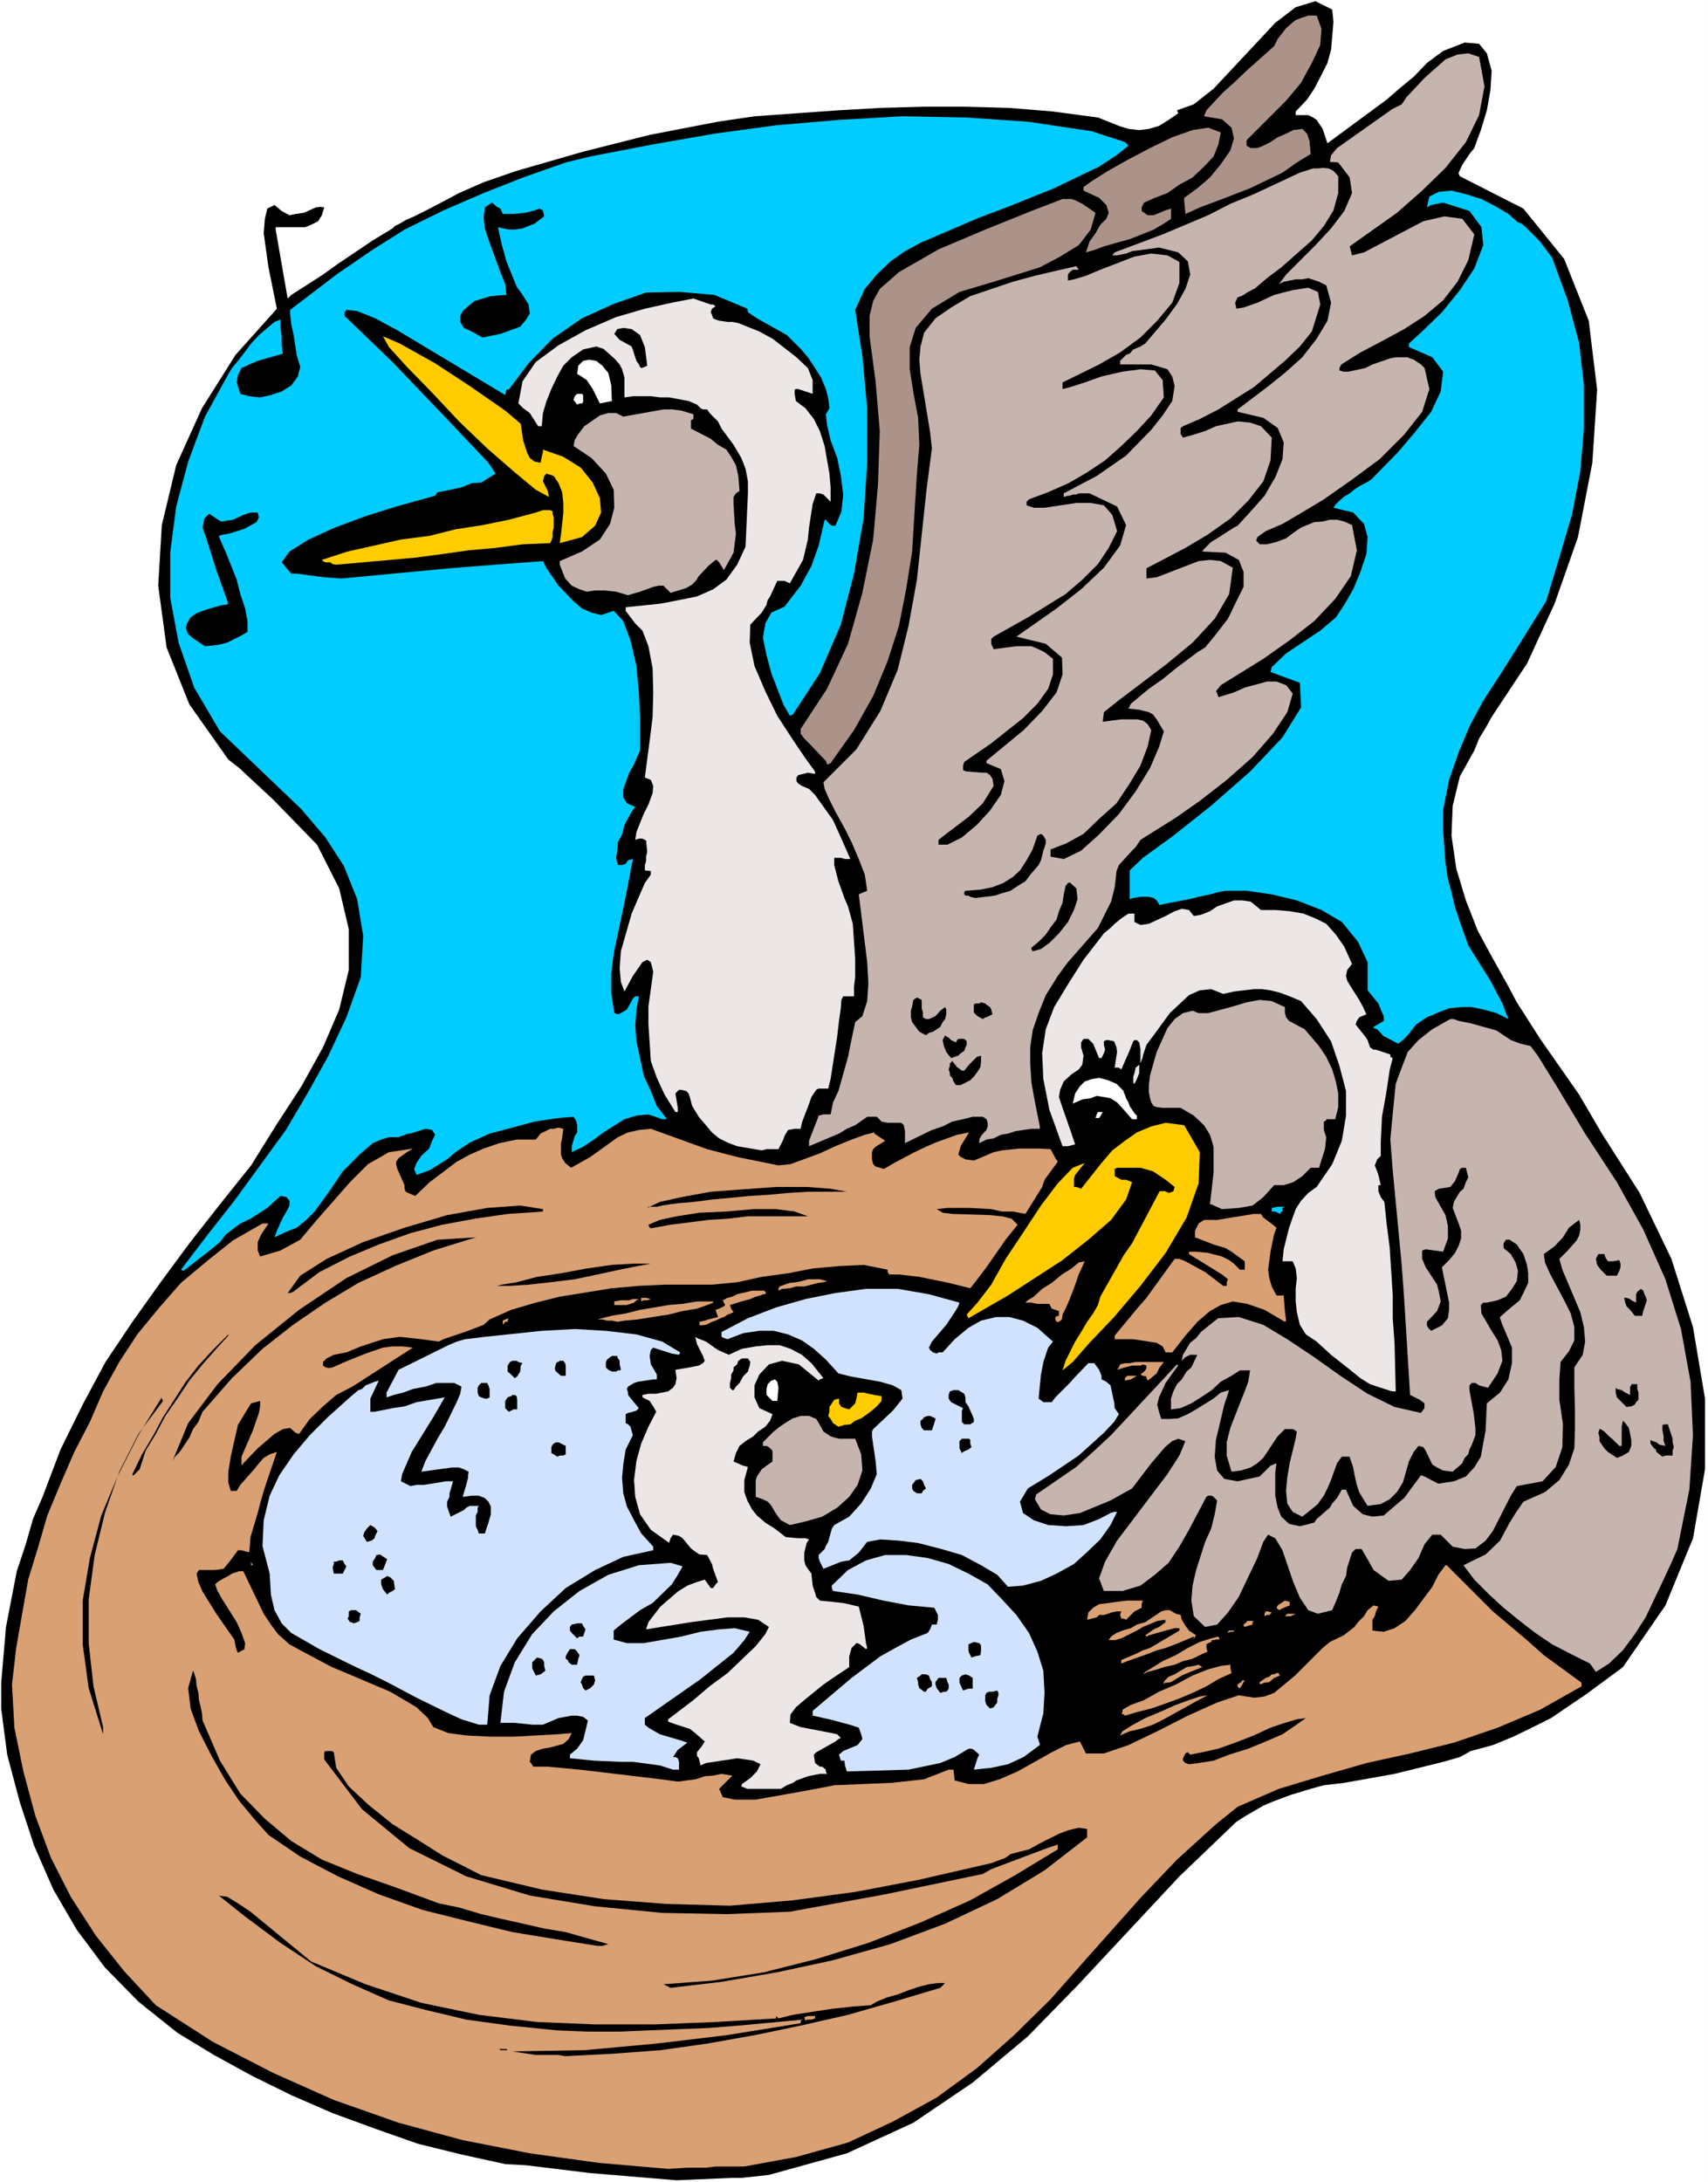
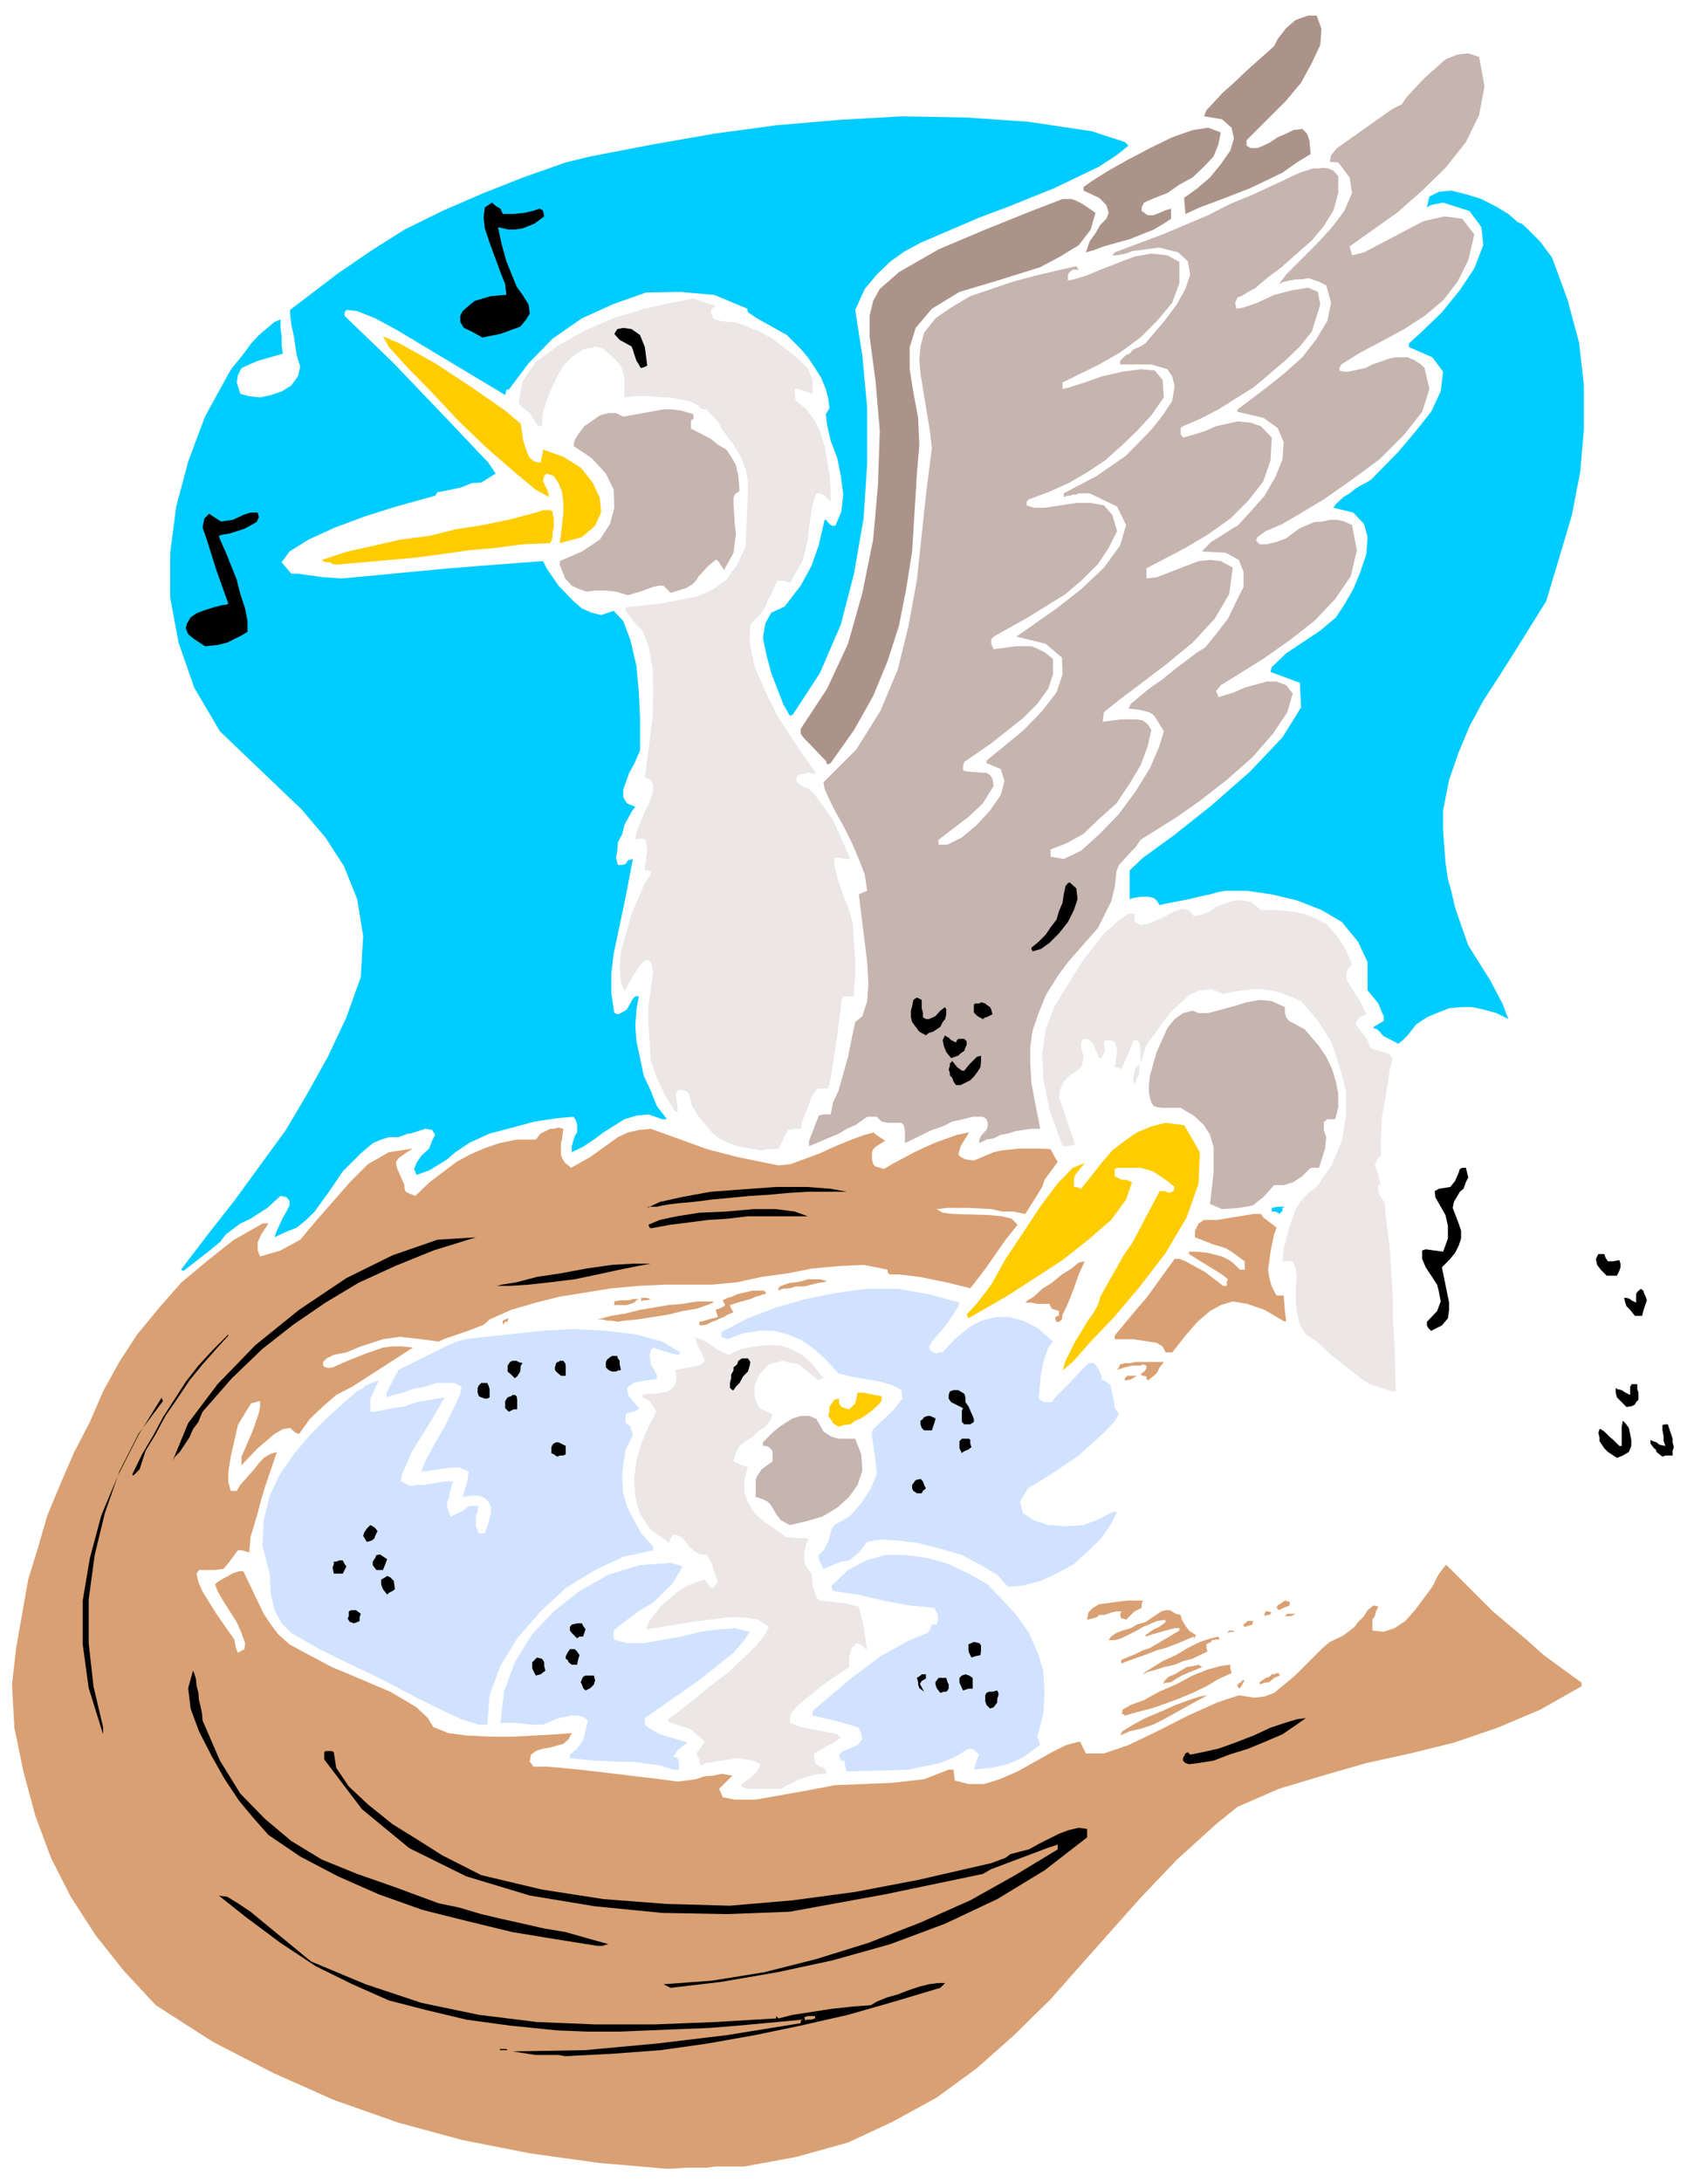
<svg xmlns="http://www.w3.org/2000/svg" xmlns:ns1="http://sodipodi.sourceforge.net/DTD/sodipodi-0.dtd" xmlns:ns2="http://www.inkscape.org/namespaces/inkscape" version="1.0" width="121.845mm" height="155.626mm" id="svg108" ns1:docname="Bird Hatching 1.wmf">
  <rect width="100%" height="100%" fill="#333333" stroke="none" />
  <ns1:namedview id="namedview108" pagecolor="#ffffff" bordercolor="#000000" borderopacity="0.25" ns2:showpageshadow="2" ns2:pageopacity="0.0" ns2:pagecheckerboard="0" ns2:deskcolor="#d1d1d1" ns2:document-units="mm" />
  <defs id="defs1">
    <pattern id="WMFhbasepattern" patternUnits="userSpaceOnUse" width="6" height="6" x="0" y="0" />
  </defs>
  <path style="fill:#ffffff;fill-opacity:1;fill-rule:evenodd;stroke:none" d="M 0,588.192 H 460.515 V 0 H 0 Z" id="path1" />
-   <path style="fill:#000000;fill-opacity:1;fill-rule:evenodd;stroke:none" d="m 182.429,587.707 -23.268,-1.939 -17.29,-2.101 -5.655,-0.323 -11.796,-2.585 -11.796,-2.909 -11.472,-4.04 -11.472,-4.201 -11.149,-4.848 -10.826,-5.333 -10.018,-5.494 -9.857,-5.979 -10.503,-8.403 -9.049,-9.211 L 20.683,520.162 14.381,509.335 9.21,497.539 5.332,485.743 1.939,472.977 0.323,460.535 v -6.948 l 1.293,-15.028 2.909,-15.028 2.424,-7.272 1.939,-6.787 2.585,-5.979 4.848,-12.766 5.979,-12.119 6.14,-11.473 7.271,-10.827 7.594,-10.665 7.756,-10.503 8.241,-10.503 8.402,-10.503 6.948,-11.15 6.625,-10.18 5.817,-10.503 4.363,-10.18 2.585,-10.665 v -10.988 l -2.585,-10.988 -5.979,-11.796 -11.796,-12.119 -9.21,-8.564 -2.909,-2.262 -10.503,-14.866 -6.14,-15.351 -2.262,-16.644 0.97,-16.321 3.878,-16.159 6.948,-15.351 9.049,-14.382 11.149,-12.443 -2.262,-11.15 -1.293,-9.211 0.323,-3.878 0.646,-2.747 1.939,-0.97 1.939,1.616 2.101,1.131 1.616,-0.323 2.262,-0.323 3.232,-1.454 1.293,-0.162 0.97,0.162 -0.646,2.101 -0.97,1.616 -1.939,0.97 -1.616,0.646 h -2.262 -1.939 -2.101 -1.616 v 0.646 l 3.232,18.583 0.97,-0.97 8.564,-5.494 4.04,-2.909 9.372,-6.302 5.332,-3.232 0.646,-0.646 1.293,-0.646 1.616,-0.97 2.262,-0.97 3.232,-1.616 4.04,-2.101 4.848,-2.585 6.625,-2.909 8.887,-3.07 17.936,-5.171 17.936,-4.525 18.421,-3.555 9.857,-1.454 22.622,-1.616 11.311,-0.646 11.796,-0.323 h 11.149 l 11.796,0.323 11.796,0.97 12.119,1.616 5.655,2.262 2.585,0.808 2.909,0.323 2.585,-0.323 2.747,-0.808 2.585,-1.616 2.585,-1.778 -0.323,-0.808 4.524,-1.616 5.332,-4.201 16.643,-17.775 5.494,-4.201 5.332,-1.616 4.524,2.262 0.323,3.232 -0.323,4.04 -0.323,3.555 -0.97,3.555 -1.616,3.232 -1.939,3.717 -1.939,2.909 -3.07,3.232 v 0.97 h 1.777 1.616 l 1.293,0.646 0.97,0.646 1.616,2.424 1.293,3.878 15.997,-11.796 3.716,-3.232 3.555,-2.909 3.555,-3.717 4.363,-3.232 5.817,-2.262 3.878,0.323 2.101,2.585 1.293,4.686 -0.323,5.171 -0.97,5.494 -1.616,5.333 -1.777,4.848 -1.293,1.616 -1.939,2.909 -0.97,2.101 v 0.323 l 0.323,0.646 17.128,8.726 10.988,13.574 6.625,16.644 2.262,18.583 -1.293,19.714 -3.878,20.037 -6.302,17.937 -7.433,16.159 -1.939,2.909 -7.594,11.473 -1.616,2.909 -1.777,2.909 -1.293,3.232 -3.878,6.948 -1.939,7.918 -0.323,8.08 1.293,8.888 2.585,8.564 3.232,8.241 4.04,7.433 3.878,6.948 2.585,4.848 6.302,9.857 10.503,15.028 6.14,10.503 10.18,15.998 8.564,17.775 5.817,18.421 3.232,19.229 v 19.068 l -3.232,18.583 -7.433,18.098 -11.472,16.644 -9.857,7.272 -9.533,6.464 -5.171,2.585 -5.009,2.424 -5.494,2.262 -5.979,1.616 -2.909,1.616 -4.524,1.293 -13.088,3.232 -13.573,2.424 -5.494,0.646 -3.555,0.97 -5.332,1.616 -2.585,0.97 -2.585,0.97 -2.262,0.97 -5.009,2.909 -2.262,1.454 -15.351,14.705 -27.469,29.41 -13.411,13.735 -14.866,12.443 -15.997,10.827 -17.936,8.241 -21.006,5.817 -7.433,0.808 h -2.747 z" id="path2" />
  <path style="fill:#d9a073;fill-opacity:1;fill-rule:evenodd;stroke:none" d="m 180.166,584.637 -18.744,-1.616 -18.582,-2.585 -18.097,-3.555 -17.29,-4.686 -17.451,-6.14 -16.32,-7.272 -16.32,-8.403 -15.35,-9.857 -8.564,-9.211 -7.594,-9.534 L 19.067,511.274 13.735,500.771 9.533,489.459 6.302,477.502 3.878,465.706 3.232,454.071 l 1.131,-9.857 1.616,-9.211 1.616,-9.211 2.585,-8.403 2.585,-8.888 3.555,-8.564 3.716,-8.564 4.201,-8.08 3.555,-8.241 4.363,-7.918 4.848,-7.433 5.979,-7.272 5.817,-6.625 6.948,-5.817 7.11,-5.656 7.918,-4.525 h 1.616 l -1.939,2.909 -0.97,2.101 v 1.131 1.131 l 0.646,1.616 5.494,-1.616 5.332,-2.909 4.201,-5.009 9.21,-10.503 4.848,-4.848 5.655,-3.232 6.463,-0.97 -1.616,0.97 -2.262,1.616 -0.646,0.97 v 0.646 l 0.323,1.293 1.939,4.363 v 0.97 l 0.323,0.808 0.646,0.323 1.939,0.808 3.878,-3.717 7.271,-5.494 3.555,-1.939 3.716,-1.616 4.201,-1.454 4.686,-0.97 h 5.171 l 1.293,-1.616 2.585,-1.293 h 0.97 l 1.293,-0.323 1.293,0.323 -0.323,2.585 -0.323,1.293 v 3.07 l 0.323,0.97 0.808,1.293 1.616,1.293 5.171,-2.909 7.433,-5.333 2.747,-1.293 2.909,-0.646 3.232,-0.323 15.189,5.494 8.079,2.101 9.533,1.939 1.616,0.323 3.232,-0.323 7.918,-2.909 4.201,-1.939 4.363,-1.778 3.555,-1.293 2.585,-0.646 v 0.323 l 0.97,0.646 0.97,0.646 0.97,0.646 -2.585,1.616 -0.646,0.646 -0.323,0.808 v 1.939 l 0.323,1.293 0.646,0.646 2.262,0.646 2.747,-1.616 5.494,-2.909 3.07,-1.454 2.585,-1.131 5.817,-2.101 3.232,-0.646 -2.262,3.717 -0.646,2.262 0.646,0.646 1.293,0.646 2.262,0.323 3.07,-1.293 2.262,-0.97 2.262,-0.485 4.686,-0.485 h 5.171 l 3.232,0.162 1.293,2.424 0.646,0.97 -3.555,4.848 -0.646,1.939 -4.524,7.272 -3.393,-0.646 h -2.909 l -2.909,-0.646 -5.979,-0.323 h -5.817 l -2.909,0.323 1.616,0.97 2.585,0.323 10.18,0.323 3.232,0.323 2.585,0.646 1.616,1.616 -3.232,4.04 -5.171,7.433 -3.07,4.04 -1.293,1.616 -5.817,-1.454 -7.918,-1.616 -5.494,-0.646 h -2.585 l -0.485,-0.646 v -0.646 l -6.463,-1.293 -6.625,0.323 -7.11,0.646 -6.625,1.293 -7.11,0.97 -6.625,1.454 -6.787,0.646 h -6.302 -6.463 l -6.948,0.323 -7.271,0.646 -14.058,2.262 -6.463,1.616 -6.625,1.939 -5.817,2.585 -1.616,1.454 -4.201,1.616 -6.625,2.262 -1.293,0.646 -4.686,-0.646 -5.817,-0.646 -4.524,0.646 -5.979,1.939 -3.878,1.616 -3.393,0.646 -1.939,0.97 -0.97,0.97 v 0.97 l 0.646,0.485 0.97,0.162 0.97,-0.162 4.04,-1.778 4.848,-1.939 4.686,-1.616 2.585,-0.323 h 2.585 l 2.909,0.323 -16.32,10.503 -4.363,2.262 -3.555,3.07 -3.555,3.393 -2.909,4.04 -0.97,-0.323 -1.454,-1.293 -1.939,0.323 -2.262,1.293 -2.262,1.939 -2.262,1.939 -3.878,4.04 -0.485,0.646 v -2.424 l 2.101,-4.848 0.97,-2.262 1.616,-4.686 0.323,-1.778 v -1.454 l -2.424,0.646 -1.616,2.585 -1.939,3.232 -1.939,8.564 -0.646,4.04 v 2.909 l 0.646,2.262 h 0.646 0.97 l 0.97,-1.616 3.716,-4.201 1.293,-1.616 1.293,-1.454 1.616,-0.97 1.939,-0.646 -3.232,9.534 -0.97,3.232 -0.97,3.717 -0.97,3.232 -0.97,3.232 -0.323,4.04 h -0.485 l -1.616,-0.485 h -0.97 l -1.293,1.778 -0.97,1.293 -1.616,1.939 -2.262,0.323 h -4.363 l -0.646,0.97 0.485,2.262 1.131,2.585 3.716,5.979 4.848,6.948 0.323,1.616 v 0.162 l 0.323,1.131 0.323,0.646 1.777,-0.97 0.162,-1.616 -0.97,-2.747 -1.293,-2.909 -3.878,-6.14 -1.293,-2.262 -0.646,-1.778 0.646,-0.646 1.616,-0.97 1.293,-0.646 0.97,-0.646 1.939,-0.646 h 1.131 l 5.494,11.473 1.939,2.909 1.939,2.585 3.07,2.747 3.555,1.939 7.918,4.201 3.878,1.616 11.796,5.009 3.878,2.262 3.232,1.939 3.07,2.909 1.454,2.424 4.04,1.616 4.848,0.646 6.625,0.323 h 6.14 l 11.796,-0.646 3.878,-0.323 -0.808,1.616 -1.454,1.293 -3.555,0.97 -1.939,0.323 -1.939,0.646 -1.293,0.97 -0.323,1.939 0.323,0.323 0.646,0.97 h 3.878 l 8.564,0.808 4.201,0.485 17.613,2.101 2.424,0.323 2.262,0.323 4.848,-0.646 2.424,-0.808 2.262,-0.162 2.262,-0.485 2.909,0.485 -3.555,3.555 0.97,2.262 3.232,0.646 h 5.655 l 12.765,-2.262 5.171,-0.97 3.232,-0.646 15.512,-0.646 8.726,-0.97 3.716,-1.454 2.909,-1.131 h 0.646 0.646 l 0.323,2.909 3.716,0.97 h 4.201 l 4.201,-1.293 4.848,-2.101 9.21,-5.171 3.878,-1.939 3.716,-0.97 1.616,3.232 h 4.848 l 6.625,-2.262 7.756,-3.717 8.241,-4.201 7.918,-3.555 5.817,-1.939 4.201,0.646 2.747,-0.323 2.585,-0.97 5.655,-4.686 2.585,-2.585 4.848,-4.848 1.939,-1.616 3.716,-1.778 2.909,-2.262 0.97,-1.293 1.616,-1.616 0.97,-1.616 1.616,-1.293 1.293,0.323 -0.646,1.293 -0.323,1.293 -0.646,0.97 v 0.646 0.97 1.293 l 3.07,0.323 2.909,-0.97 2.909,-1.939 2.585,-2.909 4.686,-6.302 1.616,-3.232 1.939,-2.585 h 0.323 l 12.442,12.443 9.21,7.756 4.524,4.04 10.18,7.433 v 0.97 l -11.149,6.302 -11.472,4.848 -11.796,4.04 -11.796,2.909 -11.796,2.585 -11.796,3.393 -11.796,3.555 -11.149,4.848 -5.817,4.686 -10.503,9.534 -9.857,10.342 -14.381,16.159 -9.857,11.15 -9.857,9.695 -10.018,8.888 -10.826,7.918 -11.796,6.464 -12.119,5.656 -13.896,3.878 -14.058,2.585 h -7.756 l -2.585,0.323 h -5.009 z" id="path3" />
  <path style="fill:#000000;fill-opacity:1;fill-rule:evenodd;stroke:none" d="m 152.374,554.258 -1.777,-0.323 h -6.14 l -6.302,-0.97 19.39,-0.323 19.39,-1.778 18.905,-2.262 20.036,-3.232 v -0.646 l 0.646,-0.323 -17.451,1.616 -8.079,0.646 -8.241,0.323 -7.918,0.323 -7.756,0.323 h -8.564 l -8.241,-0.323 -12.765,-1.293 -11.796,-1.616 -10.826,-2.585 -10.018,-2.585 -9.857,-4.363 -9.857,-4.848 -9.533,-6.302 -9.533,-7.11 -7.11,-5.656 H 58.655 l 2.585,0.323 2.909,1.778 3.393,2.262 16.32,13.412 14.704,6.14 15.027,5.009 15.512,3.232 15.674,1.939 15.674,0.646 h 15.997 l 16.482,-0.646 16.32,-0.97 v -0.646 -0.323 0.323 l 0.646,0.646 3.878,-0.97 10.503,-1.616 5.979,-0.646 4.524,-0.323 1.616,-0.97 2.747,-1.131 2.909,-0.808 2.909,-1.131 2.909,-0.97 2.585,-0.646 2.424,-0.323 h 1.939 l -0.646,0.646 -0.646,0.646 -12.442,3.717 -12.442,3.555 -12.765,2.909 -12.442,2.585 -12.765,2.262 -12.604,1.778 -13.088,0.97 z" id="path4" />
  <path style="fill:#000000;fill-opacity:1;fill-rule:evenodd;stroke:none" d="m 136.539,552.642 h -0.97 -0.646 l -0.323,-0.323 h 0.97 0.97 l 0.323,0.323 z" id="path5" />
  <path style="fill:#d9a073;fill-opacity:1;fill-rule:evenodd;stroke:none" d="m 217.169,544.724 -0.323,-0.97 0.97,-0.323 h 0.97 0.97 v 0.323 0.323 l -0.97,0.323 h -0.646 -0.646 z" id="path6" />
  <path style="fill:#000000;fill-opacity:1;fill-rule:evenodd;stroke:none" d="m 180.813,535.836 -1.939,-0.97 13.088,-0.97 14.058,-2.262 14.058,-3.555 14.058,-4.363 14.058,-5.494 13.411,-5.979 12.119,-6.787 11.472,-6.948 v -1.293 l -2.909,0.97 -15.027,5.656 -2.262,1.293 -26.338,5.494 -25.692,4.686 -16.805,0.646 -17.613,-0.323 -18.097,-1.778 -17.613,-2.909 -17.128,-5.171 -15.351,-7.595 L 97.597,487.682 87.417,474.27 v -1.939 l 0.323,-0.323 h 1.777 l 0.485,0.323 0.646,4.201 3.393,5.009 5.171,4.848 6.625,5.332 6.787,4.201 6.625,4.201 10.503,5.333 16.32,3.878 16.643,2.585 16.805,1.293 17.29,0.485 16.966,-1.454 16.805,-2.262 16.966,-3.232 19.713,-4.525 1.293,-0.485 1.293,-0.485 1.293,-0.485 1.293,-0.97 2.424,-0.646 2.585,-0.646 2.909,-1.616 2.585,-1.293 2.585,-1.293 2.585,-0.97 2.747,-0.646 2.262,0.323 v 0.97 1.293 l -11.472,8.888 -12.765,7.756 -14.058,6.625 -14.704,5.494 -15.512,4.363 -15.027,3.232 -15.027,2.585 z" id="path7" />
  <path style="fill:#000000;fill-opacity:1;fill-rule:evenodd;stroke:none" d="m 161.099,524.525 -11.149,-1.778 -11.796,-1.939 -11.957,-2.909 -12.28,-3.07 -11.796,-4.201 -10.988,-4.848 -10.18,-5.333 -8.564,-5.817 -3.878,-4.363 -4.04,-4.848 -3.878,-5.817 -3.555,-6.302 -3.393,-6.625 -2.262,-6.14 -0.646,-5.494 1.293,-4.686 0.323,0.646 0.485,1.616 0.162,1.778 0.485,1.939 0.162,1.939 0.485,1.939 0.323,1.616 0.162,1.939 4.686,10.827 5.494,8.888 6.625,6.787 7.11,5.979 8.241,5.009 9.533,3.878 10.18,3.555 11.796,4.363 5.494,1.131 5.979,1.778 5.494,1.293 5.817,1.293 5.655,1.293 5.817,0.97 5.655,1.616 5.817,1.616 -1.616,0.485 z" id="path8" />
  <path style="fill:#ece7e6;fill-opacity:1;fill-rule:evenodd;stroke:none" d="m 201.495,482.188 -1.616,-0.646 0.162,-0.646 2.262,-1.616 1.131,-1.131 0.646,-0.646 0.97,-1.939 -1.939,-0.97 -2.101,-0.323 -2.262,-0.323 -1.939,0.323 -2.262,0.323 -4.201,0.646 -1.454,0.646 -0.485,-1.939 -0.485,-0.646 v -0.97 l 1.293,-1.616 0.808,-1.293 -2.585,-2.262 -1.454,-1.131 -3.555,-1.131 -2.262,-0.808 v -0.646 l 6.787,-5.171 4.363,-3.717 4.848,-3.555 7.594,-7.272 2.585,-3.232 0.97,-1.939 -2.909,-1.939 -3.716,-0.646 h -4.524 l -9.857,1.293 -12.119,1.939 0.646,-1.939 3.232,-4.201 4.686,-4.04 2.585,-1.616 2.585,-0.97 2.101,-0.646 1.616,2.262 h 0.646 l 0.646,-0.97 0.646,-0.646 -1.293,-3.555 -0.323,-1.293 -1.293,-2.424 -2.101,-0.162 -0.97,-0.646 -1.293,-0.97 -2.262,-2.747 -0.97,-0.646 -1.616,-0.323 -0.646,0.97 -0.323,0.97 v 0.323 l -5.009,-3.555 -2.909,-4.201 -1.293,-4.686 -0.323,-4.525 0.646,-5.171 1.293,-4.686 1.939,-4.525 2.101,-4.04 -0.808,-1.454 -0.97,-1.454 -1.939,-0.97 v -0.646 l 1.616,-0.323 h 2.101 l 3.232,-0.646 1.293,-0.97 0.646,-0.97 0.323,-1.616 -0.323,-2.262 3.878,-0.646 2.424,-0.485 1.131,-0.646 0.485,-0.646 -0.485,-1.293 -1.616,-3.232 -0.485,-1.939 0.485,0.323 2.424,0.97 3.232,2.262 2.909,1.293 3.555,-1.616 3.716,-0.646 3.232,-0.323 h 3.232 l 2.909,0.97 3.07,1.616 2.585,2.262 3.232,4.04 -0.97,0.323 -0.323,0.323 -5.332,-4.363 -4.524,-0.97 -3.555,0.97 -2.585,2.747 -1.293,2.909 v 3.232 l 1.293,2.909 3.555,1.616 -0.646,1.778 -1.293,1.616 -1.939,1.293 -1.293,1.293 -2.101,1.293 -1.616,1.293 -0.97,1.939 -0.646,2.262 2.585,1.131 1.293,0.323 -0.97,3.555 v 3.232 l 0.808,2.262 1.293,2.424 1.293,1.616 2.262,1.939 2.585,1.616 2.909,2.262 3.393,0.323 h 1.939 l 0.97,0.323 -0.646,0.97 -0.646,2.585 v 1.131 0.97 l 0.323,1.293 0.646,0.97 0.97,1.293 0.323,3.232 0.646,1.939 0.323,1.131 0.97,0.97 6.302,0.646 4.201,0.97 1.293,5.171 0.646,4.686 0.323,1.293 -0.323,0.323 -1.616,-1.293 -0.646,-0.323 h -0.323 l -1.293,1.293 -0.646,2.262 v 2.909 l -4.363,2.909 -2.585,1.778 -5.171,4.201 -2.262,1.939 -1.454,1.939 -0.162,2.262 2.909,1.131 8.402,1.616 1.454,0.323 0.97,0.97 -0.646,0.323 -0.808,0.646 -5.171,2.909 -0.646,0.646 0.323,2.262 1.293,0.97 h 0.646 l 0.97,0.808 v 0.485 l 0.323,0.646 h -1.939 l -3.232,0.646 -3.07,1.131 -0.97,0.646 -1.616,0.646 -1.616,0.97 z" id="path9" />
  <path style="fill:#d1e2ff;fill-opacity:1;fill-rule:evenodd;stroke:none" d="m 228.318,477.502 -0.485,-1.616 -0.162,-1.293 h -0.97 l -0.485,-1.616 1.131,-0.97 3.878,-1.616 1.293,-1.616 -0.323,-1.293 -0.646,-1.778 -1.939,-0.646 -5.979,-1.616 -1.616,-0.323 -1.293,-0.323 -1.616,-0.323 v -1.293 l 10.503,-8.888 7.756,-5.817 4.04,-2.262 4.201,-2.262 4.524,-1.778 0.646,-0.97 0.485,-1.293 h 0.323 0.97 l 0.323,-1.293 v -1.293 l -0.97,-1.939 -6.948,-0.646 -6.787,-1.293 -6.948,-1.616 -6.625,-0.97 -0.323,-0.808 v -0.646 l 4.363,-4.201 4.848,-2.585 5.171,-1.454 h 5.655 l 5.817,0.808 5.655,1.616 5.332,2.585 5.171,2.909 3.878,4.04 3.878,4.201 3.393,4.848 2.262,5.009 1.616,5.171 0.323,5.979 -0.323,5.494 -1.616,6.302 0.646,1.939 v 0.323 l -4.363,3.232 -4.201,1.939 -4.524,0.97 -4.686,0.485 0.97,-3.07 0.485,-0.97 -1.454,-1.293 -0.646,-0.323 h -0.646 l -0.646,0.323 -3.232,1.939 -3.878,1.616 -8.564,1.778 -4.848,0.162 z" id="path10" />
  <path style="fill:#d1e2ff;fill-opacity:1;fill-rule:evenodd;stroke:none" d="m 181.459,477.017 -3.555,-1.131 -7.271,-0.97 h -3.232 l -7.271,-0.323 -6.463,-0.646 v -0.97 l 1.939,-1.616 1.616,-2.262 0.323,-1.293 0.323,-1.293 0.646,-2.747 -1.293,-0.97 -1.616,-0.323 h -1.616 l -1.616,0.323 -1.777,0.323 -4.201,1.778 h -2.909 l -4.686,-0.485 h -3.878 l 0.97,-8.403 2.909,-7.918 4.686,-7.595 5.817,-6.14 6.948,-5.494 7.756,-4.363 8.241,-2.585 8.564,-0.646 3.232,0.97 -1.293,2.262 -1.616,2.585 -5.171,5.009 -3.393,1.939 -5.171,3.878 -1.939,1.616 v 2.424 l 3.555,0.97 h 4.524 l 10.18,-1.778 5.171,-1.293 5.009,-0.646 4.201,-0.323 4.04,0.97 -1.454,2.262 -2.909,3.393 -8.887,7.11 -15.027,10.503 v 1.778 l 0.97,0.808 3.07,1.778 5.494,1.616 1.939,0.646 -2.585,1.939 -1.293,1.939 h 0.323 0.323 l 0.646,0.323 0.323,0.97 v 2.101 z" id="path11" />
  <path style="fill:#000000;fill-opacity:1;fill-rule:evenodd;stroke:none" d="m 320.583,475.563 -0.97,-0.323 -0.646,-0.646 v -0.646 l 0.323,-0.646 0.323,-0.646 0.646,-0.323 0.323,0.323 0.323,0.323 3.232,-0.646 4.363,-0.97 4.524,-1.616 5.009,-1.939 4.524,-2.101 3.878,-1.293 3.232,-0.97 2.424,-0.323 -2.747,1.939 -3.555,2.424 -4.524,1.939 -4.686,1.939 -5.171,1.616 -4.201,1.616 -4.04,0.646 z" id="path12" />
  <path style="fill:#d9a073;fill-opacity:1;fill-rule:evenodd;stroke:none" d="m 302.001,467.806 0.646,-1.131 2.585,-1.616 3.555,-1.939 3.878,-1.616 4.363,-1.939 3.555,-1.293 2.909,-0.97 2.101,-0.323 -3.07,1.616 -2.909,1.616 -2.909,1.616 -2.909,1.616 -2.909,1.454 -3.393,1.131 -2.909,0.646 z" id="path13" />
  <path style="fill:#000000;fill-opacity:1;fill-rule:evenodd;stroke:none" d="m 27.792,467.483 -3.878,-12.443 -1.616,-11.796 v -11.796 l 1.939,-11.473 3.07,-11.473 4.524,-10.827 5.494,-10.827 6.302,-10.18 v 0.323 l 0.323,0.646 -6.625,8.888 -5.171,10.18 -3.878,11.15 -2.747,11.311 -1.616,11.958 v 11.796 l 1.293,11.635 2.585,10.988 v 0.97 z" id="path14" />
  <path style="fill:#d1e2ff;fill-opacity:1;fill-rule:evenodd;stroke:none" d="m 129.106,464.898 -4.686,-1.454 -4.201,-1.939 -7.918,-3.878 -7.918,-4.201 -4.201,-2.101 -4.201,-1.939 -9.857,-4.848 -4.201,-2.424 -3.393,-1.939 -2.585,-2.585 -1.939,-3.555 -0.97,-4.201 -0.323,-5.656 -1.939,-7.433 0.323,-6.948 1.616,-6.625 2.585,-5.494 3.878,-5.656 4.363,-5.171 4.848,-4.848 6.302,-5.656 1.939,-1.616 0.97,-0.323 0.97,-0.97 2.424,-0.97 1.131,-0.323 -2.262,4.848 v 0.97 1.293 1.293 h 1.131 l 4.848,-0.97 3.232,-0.485 3.232,-1.131 7.594,-1.293 -3.07,5.332 -5.817,9.372 -2.585,5.979 -0.323,1.939 1.293,0.646 1.293,0.646 1.616,-0.323 H 114.24 l 2.101,-0.323 3.878,-0.646 h 1.939 l -0.646,2.262 -0.323,0.97 v 0.97 l -0.646,1.293 v 1.293 l 0.323,0.97 0.646,1.778 1.939,-0.97 1.616,-0.808 0.646,-0.646 0.97,-0.485 h 1.131 1.293 l -0.323,0.485 v 1.131 l -0.485,0.97 v 2.909 l 0.485,0.97 0.323,0.97 h 1.616 l 0.97,-2.909 0.646,-2.262 v -2.101 l -0.646,-1.293 -0.97,-0.97 -1.616,-0.646 h -1.939 l -2.424,0.323 0.97,-3.232 0.485,-1.939 v -0.646 l 0.162,-0.97 -1.293,-0.646 -1.293,-0.485 h -1.939 l -3.555,0.485 -4.686,0.646 1.131,-2.909 3.232,-5.979 1.939,-3.232 3.232,-6.625 0.97,-2.262 0.323,-1.939 -1.939,-0.97 h -2.262 -2.585 l -2.909,0.97 -3.393,0.646 -2.585,0.97 -2.585,0.646 -1.939,0.646 v -1.293 l 3.232,-6.14 13.411,-6.625 2.262,-0.97 2.262,-0.646 5.332,-0.646 15.351,-1.616 8.887,-0.485 8.402,0.485 8.241,0.97 6.948,1.939 4.848,2.909 -0.323,0.646 -1.939,-0.323 -4.04,-1.293 -0.97,-0.323 -0.646,0.646 -0.323,1.616 0.323,2.262 0.485,0.808 0.485,0.808 0.646,1.131 v 1.293 h -0.97 l -4.201,0.646 -0.97,0.323 -1.616,0.97 -0.323,0.646 0.323,0.97 v 0.646 l 1.293,1.616 1.616,1.939 -0.646,0.646 -0.97,0.323 -1.293,0.323 -0.646,0.323 v 2.424 l 0.646,0.323 0.646,0.646 0.646,2.262 -1.939,3.878 -0.646,4.04 -0.323,3.555 0.323,4.201 0.97,3.555 1.939,3.717 1.939,3.555 3.232,3.555 v 0.97 l -8.079,1.778 -7.594,3.555 -7.918,4.848 -6.787,6.302 -6.302,7.272 -4.524,7.433 -2.909,7.918 -0.646,7.918 z" id="path15" />
  <path style="fill:#d9a073;fill-opacity:1;fill-rule:evenodd;stroke:none" d="m 303.293,462.474 -0.323,-0.323 -0.646,-0.323 0.323,-0.323 v -0.646 l 2.262,-1.293 3.555,-1.293 4.04,-2.262 4.524,-1.939 4.524,-2.424 4.04,-1.616 3.555,-0.97 2.585,-0.323 v 0.97 l 0.323,1.293 -3.555,1.616 -3.232,1.939 -3.716,1.778 -3.878,1.616 -3.555,1.293 -3.716,1.293 -3.878,0.97 z" id="path16" />
  <path style="fill:#000000;fill-opacity:1;fill-rule:evenodd;stroke:none" d="m 266.937,460.535 -0.97,-0.97 -0.323,-0.97 v -0.97 -0.646 l 0.323,-0.646 0.646,-0.323 h 0.97 l 1.293,-0.323 0.323,0.646 v 0.646 l -0.323,0.97 v 0.97 l -0.97,1.293 z" id="path17" />
  <path style="fill:#000000;fill-opacity:1;fill-rule:evenodd;stroke:none" d="m 253.526,456.333 -0.97,-1.293 -0.323,-0.97 v -0.646 l 0.808,-1.131 h 0.808 0.323 0.323 0.646 l 0.323,1.131 0.323,0.646 v 0.485 0.646 l -0.323,0.485 -0.323,0.323 h -0.646 z" id="path18" />
-   <path style="fill:#000000;fill-opacity:1;fill-rule:evenodd;stroke:none" d="m 249.163,456.01 -1.293,-0.97 -0.323,-0.97 v -0.646 l -0.323,-1.131 0.97,-0.646 0.323,-0.323 h 0.323 0.323 0.485 l 0.808,0.323 0.323,0.97 0.485,0.808 v 0.162 0.97 l -1.131,0.646 -0.485,0.808 z" id="path19" />
+   <path style="fill:#000000;fill-opacity:1;fill-rule:evenodd;stroke:none" d="m 249.163,456.01 -1.293,-0.97 -0.323,-0.97 v -0.646 l -0.323,-1.131 0.97,-0.646 0.323,-0.323 h 0.323 0.323 0.485 v 0.162 0.97 l -1.131,0.646 -0.485,0.808 z" id="path19" />
  <path style="fill:#000000;fill-opacity:1;fill-rule:evenodd;stroke:none" d="m 157.868,455.687 -0.646,-0.646 -0.323,-0.97 -0.323,-0.646 0.323,-0.808 0.323,-0.646 0.646,-0.323 h 0.97 1.293 l 0.323,1.293 -0.323,1.131 -0.97,0.97 z" id="path20" />
  <path style="fill:#000000;fill-opacity:1;fill-rule:evenodd;stroke:none" d="m 259.666,455.687 -0.97,-2.101 v -1.293 l 0.646,-0.646 0.97,-0.323 0.97,0.323 0.97,0.646 v 1.293 1.616 H 261.12 Z" id="path21" />
  <path style="fill:#d9a073;fill-opacity:1;fill-rule:evenodd;stroke:none" d="m 333.994,455.041 -0.323,-0.485 v -0.485 l 0.646,-0.485 0.323,-0.162 0.323,-0.485 h 0.646 l -0.323,0.485 -0.323,0.646 -0.646,0.97 z" id="path22" />
  <path style="fill:#d9a073;fill-opacity:1;fill-rule:evenodd;stroke:none" d="m 339.65,454.071 v -0.485 -0.162 l 1.616,-1.131 0.97,-0.323 0.646,-0.646 h 0.646 l 0.646,-0.323 h 0.646 v 0.323 l 0.323,0.323 -1.616,0.646 -1.293,1.131 -1.293,0.162 z" id="path23" />
  <path style="fill:#d9a073;fill-opacity:1;fill-rule:evenodd;stroke:none" d="m 313.796,454.071 v -0.485 -0.162 l 0.323,-0.485 0.97,-0.97 1.616,-0.646 1.616,-0.97 1.616,-0.97 1.939,-0.323 1.293,-0.323 0.97,0.646 -3.232,1.293 -2.262,0.97 -1.616,0.97 -1.293,0.808 -0.97,0.162 h -0.485 -0.162 z" id="path24" />
  <path style="fill:#000000;fill-opacity:1;fill-rule:evenodd;stroke:none" d="m 144.456,451.647 -0.646,-1.293 -0.323,-0.646 v -0.646 -0.97 l 1.293,-1.293 1.293,0.323 0.323,0.323 0.323,0.646 v 0.97 l 0.323,1.293 -1.293,0.97 z" id="path25" />
  <path style="fill:#d9a073;fill-opacity:1;fill-rule:evenodd;stroke:none" d="m 308.141,451.324 0.646,-0.646 2.101,-1.293 2.585,-1.616 3.555,-1.616 3.232,-1.939 3.232,-1.616 3.07,-0.97 1.939,-0.485 0.323,0.808 h -0.97 l -0.646,0.162 h -0.485 l -0.162,0.485 -0.808,0.323 -0.485,0.323 v 0.97 l 0.323,0.97 -2.101,0.97 -1.939,0.97 -2.585,0.646 -2.262,0.97 -2.909,0.646 -1.939,0.646 -2.424,0.646 z" id="path26" />
-   <path style="fill:#c6b4af;fill-opacity:1;fill-rule:evenodd;stroke:none" d="m 430.299,450.678 -1.616,-2.262 -5.171,-2.585 -5.009,-2.585 -4.524,-3.07 -4.201,-3.232 -4.363,-3.555 -3.878,-3.555 -4.04,-4.04 -2.909,-3.878 5.979,-2.909 3.878,-3.717 2.585,-4.848 1.616,-2.585 2.101,-3.07 5.817,-2.585 3.878,-3.232 2.585,-4.201 1.454,-4.363 0.162,-5.171 v -5.333 l -0.162,-5.817 v -5.494 l 2.262,-3.393 0.646,-3.555 -0.323,-3.878 -0.97,-4.04 -4.848,-11.473 -0.808,-2.909 0.97,-0.97 1.293,-1.293 2.424,-2.747 0.646,-1.293 0.323,-1.616 v -1.293 l -0.323,-1.293 -1.293,0.97 -1.454,1.131 -1.616,2.585 -2.262,2.424 -2.909,2.101 0.323,2.262 1.293,2.909 3.878,7.272 1.777,3.555 0.97,3.717 v 3.555 l -1.454,2.909 -2.262,2.909 -0.323,4.686 v 5.494 l 0.97,6.625 -0.162,6.14 -1.777,5.333 -3.555,3.878 -6.948,1.293 -1.616,2.585 -4.848,9.534 -1.939,2.585 -2.747,2.101 -2.909,0.162 -3.232,-0.646 -3.232,-3.232 h -2.262 l -2.101,2.585 -1.616,3.717 -2.262,3.232 -2.262,2.585 -3.555,0.323 -4.04,-2.909 -1.616,-2.909 -1.616,-2.747 h -1.616 l -0.97,0.97 -1.293,4.04 -0.323,2.262 -1.131,2.262 -0.646,2.262 -0.97,2.424 -0.97,2.262 -3.878,0.97 -2.585,-0.97 -2.262,-3.393 -1.777,-4.201 -2.909,-8.564 -1.939,-3.232 -1.939,-0.97 -1.293,1.939 -1.616,4.363 -5.009,10.503 -2.909,4.201 -2.909,3.232 -3.232,0.646 -3.07,-2.909 -0.646,-4.201 0.323,-4.04 0.97,-4.201 2.424,-7.595 1.616,-3.555 0.97,-3.878 0.646,-3.717 -0.97,-0.97 -0.485,-0.323 h -0.97 l -0.485,0.323 -4.686,8.888 -2.585,4.525 -2.909,4.363 -3.716,3.232 -3.878,2.909 -4.848,1.454 h -5.009 l -1.293,-3.393 1.616,-4.525 3.232,-5.656 13.573,-17.937 3.232,-5.009 1.616,-3.878 -1.939,-0.646 -1.616,0.646 -1.939,1.616 -3.716,4.363 -5.171,6.787 -5.817,3.232 -8.241,3.393 -4.363,0.646 -3.555,-0.323 -2.585,-1.293 -1.616,-2.747 0.323,-1.293 10.826,-7.433 4.848,-4.363 4.524,-4.201 17.774,-19.068 0.323,0.323 -0.97,1.293 -2.424,3.393 -1.777,3.878 -0.485,1.939 0.485,1.939 0.646,1.939 h 2.262 l 2.262,-0.162 2.585,-1.131 2.262,-1.293 4.686,-2.909 1.939,-1.616 2.262,-0.646 -1.293,3.878 -2.262,9.534 -0.323,4.525 0.646,3.717 1.939,2.262 3.555,0.646 5.979,-1.293 2.909,-2.909 1.616,-0.646 -0.323,2.585 v 6.14 l 0.646,3.232 0.97,2.424 2.101,1.939 2.909,0.646 3.878,-0.97 0.646,-0.97 3.555,-3.07 0.646,-1.131 1.293,-1.454 1.293,-2.262 h 1.131 l 1.939,4.363 2.585,2.262 2.585,0.646 3.07,-0.323 2.424,-2.101 3.07,-2.585 4.524,-6.14 0.97,0.323 3.716,1.939 4.201,-0.646 3.232,-1.293 2.262,-2.424 1.777,-2.909 0.646,-3.555 0.646,-3.555 0.323,-7.272 3.555,-2.909 2.262,-3.555 0.97,-4.363 v -2.262 -1.939 l -2.585,-6.14 -0.646,-1.778 v -0.323 l 2.585,-2.262 2.747,-2.262 1.131,-2.262 1.131,-2.424 v -2.585 l -0.323,-2.262 -0.97,-2.909 -1.777,-2.585 -1.939,-1.293 h -0.97 l -0.646,0.97 v 1.293 l 1.939,1.616 1.293,2.262 0.646,2.262 -0.323,2.747 -1.293,2.101 -1.616,2.101 -2.262,0.97 -2.909,0.646 h -0.97 l -0.646,0.646 0.162,2.262 2.747,4.686 1.616,2.585 0.97,2.585 0.323,2.909 -1.293,3.393 -2.585,3.878 -1.293,-0.323 -1.131,-0.323 -0.97,-0.646 h -0.97 l -0.646,0.646 v 1.293 l 1.131,6.14 0.485,4.04 v 1.939 l -0.97,2.585 -0.646,1.293 -0.323,1.293 -0.97,0.97 -0.646,1.454 -2.585,2.262 -2.585,-0.323 -1.616,-0.808 -1.293,-0.808 -1.777,-3.717 -0.646,-0.97 -1.293,-0.323 -1.293,1.616 -1.293,2.585 -1.616,5.656 -1.616,2.585 -1.939,1.939 -2.424,1.293 -3.555,0.485 -1.293,-2.101 -0.97,-1.616 -0.646,-1.939 -0.646,-2.909 -0.323,-1.778 -0.97,-2.909 h -2.101 l -1.293,1.778 -1.616,4.525 -0.97,2.262 -0.97,1.939 -1.616,2.262 -1.939,1.616 -2.262,1.778 -2.585,-1.293 -1.454,-2.262 -0.323,-3.393 0.323,-3.555 0.646,-3.878 1.616,-6.625 0.323,-1.939 -0.97,-0.646 h -0.97 -0.646 -0.646 l -1.939,1.939 -1.293,1.939 -1.293,1.939 -1.293,1.939 -1.616,1.454 -1.777,1.131 -2.585,0.808 -2.585,0.323 -1.293,-4.363 v -3.555 l 0.97,-3.878 2.585,-6.625 1.293,-3.232 0.97,-2.585 0.485,-3.07 h -2.747 l -2.262,1.454 -2.909,1.616 -2.424,2.262 -2.909,1.939 -2.585,1.616 -2.909,1.293 -2.585,0.323 v -2.909 l 0.646,-1.939 0.97,-1.939 1.293,-1.293 1.293,-2.101 1.293,-1.131 1.616,-3.393 h -1.939 l -1.293,0.646 -0.97,0.97 0.323,-1.616 1.939,-3.232 1.616,-1.293 1.293,-1.616 3.393,-2.747 1.293,-0.97 5.494,-0.323 6.625,2.101 6.463,3.878 7.271,4.848 7.271,5.171 7.11,4.686 7.271,3.555 7.11,1.616 0.97,-1.293 v -1.293 l -1.293,-0.97 -2.585,-1.293 -1.616,-26.178 -0.646,-8.888 -2.424,-25.531 -0.646,-8.241 0.485,-5.171 0.97,-9.857 1.616,-4.363 1.616,-4.201 2.909,-3.232 3.716,-2.909 4.848,-2.747 h 0.97 l 1.293,0.485 3.232,0.646 6.948,1.939 3.878,2.585 2.585,0.97 2.747,0.646 1.939,2.585 5.494,8.888 7.271,12.119 8.564,13.089 7.11,12.766 5.979,13.412 4.201,13.412 2.585,14.22 0.646,14.382 -0.97,14.705 -3.232,15.998 -1.616,3.717 -2.101,4.525 -4.848,10.18 -2.909,4.525 -3.232,4.363 -3.716,3.555 z" id="path27" />
  <path style="fill:#000000;fill-opacity:1;fill-rule:evenodd;stroke:none" d="m 154.151,448.739 -0.808,-0.646 -0.323,-0.646 -0.485,-0.323 v -0.646 l 0.485,-0.97 0.646,-0.97 h 0.485 0.808 l 0.646,0.646 0.646,0.97 -0.323,0.97 -0.323,1.616 h -0.97 z" id="path28" />
  <path style="fill:#d9a073;fill-opacity:1;fill-rule:evenodd;stroke:none" d="m 302.324,448.415 v -0.97 l 3.878,-1.616 1.939,-0.97 1.939,-0.646 7.918,-4.686 v -0.646 h -1.293 l -2.424,0.646 -1.131,0.323 -3.393,0.97 -0.646,0.323 -0.323,-0.323 2.262,-1.616 1.454,-0.646 1.777,-1.293 -0.162,-0.646 -2.101,0.323 -3.878,1.616 -1.616,0.97 -4.201,2.101 -1.777,0.485 h -1.616 l 0.646,-0.97 1.454,-0.97 1.616,-0.646 2.262,-0.646 1.616,-0.97 2.262,-0.646 4.363,-2.909 1.131,-0.323 h 1.131 l 1.616,0.97 1.293,0.323 0.323,1.293 0.97,1.616 0.97,1.293 1.939,1.293 -0.323,0.323 -0.323,0.808 v -0.808 l -4.201,1.778 -3.393,1.293 -2.424,0.646 -2.424,0.97 -5.494,1.939 z" id="path29" />
  <path style="fill:#000000;fill-opacity:1;fill-rule:evenodd;stroke:none" d="m 261.928,446.799 -0.646,-1.293 -0.162,-0.646 v -0.646 -0.97 l 1.454,-0.646 1.454,0.323 0.323,0.323 0.162,0.485 v 1.131 l -0.162,1.293 -1.454,0.323 z" id="path30" />
  <path style="fill:#000000;fill-opacity:1;fill-rule:evenodd;stroke:none" d="m 155.606,441.629 -1.454,-1.454 -0.485,-0.646 v -0.97 l 0.485,-0.646 1.454,-0.323 h 1.293 l 0.323,0.646 0.646,0.97 -0.323,0.97 -0.323,0.97 h -0.97 z" id="path31" />
  <path style="fill:#d9a073;fill-opacity:1;fill-rule:evenodd;stroke:none" d="m 331.086,440.174 v -0.323 l 0.323,-0.323 h 0.646 0.646 v 0.323 h -0.323 -0.646 z" id="path32" />
  <path style="fill:#d9a073;fill-opacity:1;fill-rule:evenodd;stroke:none" d="m 335.61,438.558 -0.323,-0.323 v -0.323 l 0.808,-0.646 0.162,-0.323 h 0.323 1.454 l -0.323,0.323 v 0.646 l -1.131,0.323 z" id="path33" />
  <path style="fill:#000000;fill-opacity:1;fill-rule:evenodd;stroke:none" d="m 95.335,437.589 -0.646,-0.323 h -0.323 l -0.646,-0.97 0.323,-0.646 v -0.97 -0.323 l 0.646,-0.323 h 0.323 0.97 l 1.293,0.97 -0.323,0.97 v 0.97 l -0.646,0.323 z" id="path34" />
  <path style="fill:#d9a073;fill-opacity:1;fill-rule:evenodd;stroke:none" d="m 293.114,436.619 0.323,-1.939 1.293,-1.293 1.616,-0.97 2.585,-0.323 2.262,-0.323 2.747,-0.323 h 2.262 1.939 l -0.323,0.97 v 0.97 l -0.646,0.323 -0.646,0.323 -0.646,0.323 -0.323,0.323 -0.97,0.97 -0.97,0.97 -0.646,-0.323 h -0.646 l -0.323,-0.97 0.323,-0.97 h -1.293 l -1.454,0.323 -0.808,0.323 -1.131,0.323 h -1.293 l -0.646,0.646 -1.293,0.323 z" id="path35" />
  <path style="fill:#d9a073;fill-opacity:1;fill-rule:evenodd;stroke:none" d="m 347.083,435.65 h -0.323 -0.323 l 0.646,-0.646 h 0.646 0.323 1.293 l -1.293,0.646 z" id="path36" />
  <path style="fill:#d9a073;fill-opacity:1;fill-rule:evenodd;stroke:none" d="m 340.943,435.65 v -0.323 -0.323 l 0.323,-0.646 h 0.323 0.323 l 0.97,0.323 -0.323,0.323 -0.323,0.323 h -0.646 z" id="path37" />
  <path style="fill:#d9a073;fill-opacity:1;fill-rule:evenodd;stroke:none" d="m 344.821,434.034 -0.323,-0.323 -0.323,-0.323 0.323,-0.646 0.97,-0.646 0.97,-0.646 1.293,0.323 v 0.323 0.646 l -1.616,0.646 z" id="path38" />
  <path style="fill:#000000;fill-opacity:1;fill-rule:evenodd;stroke:none" d="m 104.383,429.832 -1.131,-1.454 -0.485,-1.293 v -1.293 l 1.131,-0.646 0.485,-0.323 0.808,0.323 0.97,0.97 0.323,2.262 -0.646,0.485 -0.323,0.162 -0.646,0.323 z" id="path39" />
  <path style="fill:#d1e2ff;fill-opacity:1;fill-rule:evenodd;stroke:none" d="m 271.785,427.732 -2.909,-3.232 -4.363,-2.585 -5.171,-2.747 -5.494,-1.616 -6.302,-1.616 -5.171,-0.646 -5.009,-0.323 -3.555,0.646 -2.262,2.909 -2.585,2.101 -2.101,0.323 -4.848,1.939 -0.97,-1.939 -0.323,-0.97 v -0.808 l 0.646,-0.646 0.97,-0.97 0.323,-0.808 0.646,-1.131 0.97,-3.555 0.646,-0.97 4.04,-2.262 3.232,-3.555 2.585,-4.04 1.616,-3.878 -0.323,-3.555 -0.97,-6.625 v -1.293 l 0.323,-0.646 5.332,-5.009 2.585,-3.232 -0.323,-2.262 -2.262,-1.293 -3.393,-0.97 -8.079,-1.454 -3.232,-0.808 -3.393,-3.717 -3.232,-2.909 -3.232,-2.262 -3.716,-1.616 -3.878,-0.97 h -3.878 l -4.363,0.646 -4.201,1.616 -0.97,-0.323 -0.646,-0.323 v -1.293 l 7.11,-3.717 7.594,-2.909 7.918,-2.262 8.079,-1.616 8.241,-1.131 h 8.564 l 8.402,1.454 8.241,2.262 -0.323,0.97 -0.97,1.616 -2.262,3.393 -3.878,4.525 -0.808,1.616 0.323,0.646 0.808,0.646 0.97,0.323 0.485,-0.323 h 1.131 l 3.232,-3.555 3.716,-3.07 3.393,-1.939 4.04,-0.97 h 3.555 l 3.716,0.97 3.878,1.939 4.201,3.717 -1.293,1.616 -1.293,3.878 -0.646,3.393 -0.646,6.464 1.293,0.97 h 1.293 0.97 l 0.97,-1.293 3.878,-3.878 1.131,-1.293 3.878,-4.04 h 1.616 l 1.293,1.778 0.646,1.616 v 0.97 l 1.293,0.646 1.131,0.97 0.485,2.262 0.485,2.262 0.162,1.616 1.131,1.616 -1.293,2.101 -2.747,2.909 -6.787,6.14 -7.918,5.332 -5.817,3.555 -2.101,3.555 0.808,3.07 2.909,1.939 3.878,1.293 4.848,0.323 4.686,-0.323 4.201,-1.616 3.07,-1.616 0.97,-0.323 h 0.808 l -1.777,3.555 -2.747,3.878 -3.555,3.393 -3.555,3.232 -4.686,2.585 -4.201,1.939 -4.848,1.293 z" id="path40" />
  <path style="fill:#000000;fill-opacity:1;fill-rule:evenodd;stroke:none" d="m 90.649,424.177 h -0.646 l -0.323,-1.616 0.323,-0.97 v -0.646 h 0.646 l 0.808,-0.323 h 0.97 l 0.485,0.97 0.485,0.646 -0.485,0.97 -0.485,0.97 h -0.646 z" id="path41" />
  <path style="fill:#000000;fill-opacity:1;fill-rule:evenodd;stroke:none" d="m 101.475,423.207 -0.97,-1.293 v -0.97 l 0.646,-0.97 0.323,-0.808 h 0.323 l 0.646,-0.162 0.97,0.646 0.97,0.646 -0.485,1.293 -0.646,1.616 h -1.131 z" id="path42" />
-   <path style="fill:#d9a073;fill-opacity:1;fill-rule:evenodd;stroke:none" d="m 67.704,421.914 v -0.97 -0.646 0.323 0.323 l 0.485,0.97 z" id="path43" />
  <path style="fill:#000000;fill-opacity:1;fill-rule:evenodd;stroke:none" d="M 98.89,415.612 97.92,413.996 l 0.323,-0.97 0.646,-0.97 0.97,-0.97 1.131,0.646 0.808,0.97 -0.646,1.293 -0.162,0.646 -0.808,0.646 z" id="path44" />
  <path style="fill:#c6b4af;fill-opacity:1;fill-rule:evenodd;stroke:none" d="m 212.968,411.088 -2.424,-1.293 -0.97,-1.293 -0.646,-0.97 -0.646,-1.131 -0.646,-0.97 -0.646,-0.646 -1.293,-0.646 -1.939,-0.646 v -1.939 -1.293 -1.293 l 0.323,-0.97 0.646,-0.97 0.646,-0.97 1.293,-0.97 1.616,-1.131 v -1.616 -1.293 l -0.646,-0.646 -0.323,-0.323 -0.646,-0.323 h -0.97 v -0.646 -0.323 l 1.293,-1.293 1.616,-1.616 1.616,-1.293 1.939,-1.293 1.616,-0.97 2.101,-0.646 h 2.262 l 1.939,0.808 0.97,1.616 0.97,1.778 0.97,0.646 0.97,0.646 0.97,0.323 1.293,0.323 h 2.101 2.262 l 1.616,4.201 0.323,4.363 -1.293,3.878 -2.262,3.232 -3.232,2.909 -4.04,2.424 -4.524,1.293 z" id="path45" />
  <path style="fill:#000000;fill-opacity:1;fill-rule:evenodd;stroke:none" d="m 247.224,402.523 -0.97,-0.646 -0.323,-0.646 v -0.646 -0.323 l 0.97,-1.293 1.293,-0.323 0.323,0.323 0.323,0.323 0.323,0.97 0.485,0.97 -0.808,0.646 -0.323,0.646 h -0.646 z" id="path46" />
  <path style="fill:#000000;fill-opacity:1;fill-rule:evenodd;stroke:none" d="m 35.71,397.353 2.585,-5.333 3.07,-5.171 2.585,-4.848 3.232,-5.009 2.909,-4.525 3.393,-4.363 3.878,-4.201 4.201,-4.201 v 0.323 l -3.232,3.555 -3.716,4.201 -3.555,4.363 -3.232,4.848 -3.232,4.686 -2.585,4.848 -2.747,4.525 -1.616,5.009 -0.97,0.97 -0.646,0.646 h -0.323 z" id="path47" />
  <path style="fill:#000000;fill-opacity:1;fill-rule:evenodd;stroke:none" d="m 46.536,393.798 4.201,-10.18 7.918,-10.503 10.18,-10.503 11.796,-9.534 12.765,-8.564 12.442,-6.14 12.119,-4.201 10.341,-0.646 -11.472,3.555 -10.341,4.201 -9.857,4.525 -8.887,5.333 -8.726,5.979 -8.241,6.464 -8.241,7.918 -7.918,9.049 -0.485,1.131 -0.646,1.616 -1.454,1.939 -0.97,2.262 -1.293,1.939 -1.293,1.939 -1.293,1.293 z" id="path48" />
  <path style="fill:#000000;fill-opacity:1;fill-rule:evenodd;stroke:none" d="m 435.954,392.99 -1.454,-0.97 -0.97,-0.646 -0.97,-0.97 -0.646,-0.97 -0.646,-0.97 v -0.97 l -0.323,-1.293 0.323,-0.97 h 0.323 l 0.97,0.646 1.293,1.293 1.131,0.97 1.616,1.616 h 0.323 0.323 v -0.97 -0.97 -0.646 -0.97 -1.616 l 0.323,-1.616 0.646,0.646 0.97,1.293 0.323,1.616 0.323,1.616 v 1.616 l -0.646,1.616 -1.616,0.97 z" id="path49" />
  <path style="fill:#000000;fill-opacity:1;fill-rule:evenodd;stroke:none" d="m 150.273,392.666 -0.97,-0.646 -0.646,-0.323 v -0.97 -0.646 l 0.323,-0.646 0.323,-0.323 0.646,-0.323 h 0.646 l 0.646,0.323 1.293,0.646 v 0.97 1.293 l -0.646,0.323 h -0.323 -0.646 z" id="path50" />
  <path style="fill:#000000;fill-opacity:1;fill-rule:evenodd;stroke:none" d="m 448.234,392.666 -0.808,-0.646 -0.808,-0.646 -0.162,-0.646 -0.485,-0.323 -0.97,-1.293 v -0.97 l 0.646,0.323 0.97,0.323 0.808,0.646 1.616,0.323 -0.485,-1.293 v -1.293 l -0.323,-1.616 v -1.454 l 0.808,-0.162 h 0.646 l 0.323,0.97 0.323,0.97 0.323,0.97 0.323,0.97 v 0.97 l 0.323,1.293 -0.323,0.97 v 1.293 h -0.646 -0.646 -0.646 z" id="path51" />
  <path style="fill:#000000;fill-opacity:1;fill-rule:evenodd;stroke:none" d="m 259.343,391.697 -0.646,-1.293 v -0.97 -0.97 l 0.646,-0.646 h 0.97 0.97 l 0.323,0.323 v 0.646 0.323 l 0.323,0.97 -0.808,0.646 -0.808,0.323 -0.646,0.323 z" id="path52" />
  <path style="fill:#000000;fill-opacity:1;fill-rule:evenodd;stroke:none" d="m 249.163,385.556 -0.646,-0.646 -0.323,-0.97 v -0.97 l 0.646,-0.485 0.323,-0.485 0.97,-0.323 h 0.646 l 1.454,0.646 v 0.162 l -0.323,1.131 -0.323,0.97 -0.323,0.97 h -1.131 z" id="path53" />
  <path style="fill:#ffcc00;fill-opacity:1;fill-rule:evenodd;stroke:none" d="m 226.056,384.587 -1.454,-0.97 -0.646,-1.131 -0.646,-0.808 0.323,-1.131 v -1.293 l 0.646,-0.97 0.646,-0.97 1.293,-0.323 v 1.293 l 0.646,0.97 0.97,0.323 1.131,0.323 0.646,-0.646 0.97,-0.97 0.323,-1.293 0.323,-1.616 h 1.616 l 1.293,0.323 1.616,0.323 1.939,0.323 v 0.646 0.646 l -1.293,1.454 -1.293,1.131 -1.293,0.97 -1.616,1.131 -1.616,0.646 -1.293,0.97 -1.616,0.162 z" id="path54" />
  <path style="fill:#000000;fill-opacity:1;fill-rule:evenodd;stroke:none" d="m 259.989,383.94 -0.323,-0.323 -0.323,-0.323 v -0.97 -1.131 -0.97 l 0.323,-0.646 -1.939,-0.97 -1.293,-0.646 -0.646,-0.97 v -0.97 l 0.323,-0.97 0.97,-0.323 h 1.293 l 1.616,0.97 0.323,0.97 v 0.97 0.323 l 0.808,1.131 0.485,1.131 0.646,1.454 0.323,0.808 v 0.808 l -0.97,0.646 z" id="path55" />
  <path style="fill:#000000;fill-opacity:1;fill-rule:evenodd;stroke:none" d="m 137.185,380.547 -0.97,-0.97 v -0.485 -0.808 -0.646 l 0.646,-0.97 0.97,-0.323 0.323,-0.323 h 0.646 l 0.485,0.323 0.162,0.97 v 0.97 1.616 h -0.97 z" id="path56" />
  <path style="fill:#000000;fill-opacity:1;fill-rule:evenodd;stroke:none" d="m 438.539,379.254 -1.616,-1.616 -0.97,-0.97 -0.323,-1.293 v -1.293 l 0.323,0.323 1.293,0.323 0.97,0.646 1.293,0.646 v -0.97 -0.646 -0.646 l 0.323,-0.323 v -0.323 h 0.323 0.646 0.646 v 1.293 l 0.323,0.97 v 0.97 0.97 l -0.646,0.646 -0.323,0.646 -0.97,0.485 z" id="path57" />
  <path style="fill:#ffffff;fill-opacity:1;fill-rule:evenodd;stroke:none" d="m 208.282,377.638 -1.616,-1.616 v -1.616 l 0.323,-1.293 0.97,-0.97 0.97,-0.323 0.646,0.646 0.323,1.616 -0.323,3.555 h -0.646 z" id="path58" />
  <path style="fill:#000000;fill-opacity:1;fill-rule:evenodd;stroke:none" d="m 130.722,376.992 -0.97,-0.323 -0.646,-0.323 -0.323,-0.97 v -0.646 -0.323 -0.323 l 0.323,-0.646 0.646,-0.646 h 0.646 0.97 l 0.323,0.646 0.323,0.97 v 0.646 1.616 l -0.646,0.323 h -0.323 z" id="path59" />
  <path style="fill:#ece7e6;fill-opacity:1;fill-rule:evenodd;stroke:none" d="m 375.36,375.053 -3.07,-0.97 -2.909,-0.97 -2.585,-1.616 -2.585,-2.101 -5.332,-4.201 -3.878,-3.555 -2.909,-1.939 -1.616,-2.585 -0.808,-3.393 -0.323,-2.909 v -3.555 l 0.323,-2.747 -0.323,-2.585 -0.808,-1.939 h -2.747 l 0.323,-3.232 1.454,-5.817 1.777,-5.009 1.454,-2.262 1.939,-2.101 2.262,-1.616 4.201,-6.14 2.585,-6.302 1.131,-6.787 v -6.625 l -1.777,-6.787 -2.262,-6.625 -3.878,-5.979 -4.201,-4.848 -3.07,-1.293 -2.585,-0.97 -2.585,-0.646 -2.262,-0.323 h -2.262 l -5.332,0.646 -2.909,0.646 -3.232,-1.293 -3.07,0.323 -2.909,1.293 -5.171,4.848 -4.363,5.979 -1.939,2.585 -0.97,2.909 v 0.323 l -0.646,1.778 v -3.878 l -0.323,-1.778 -0.646,-0.646 h -0.646 l -0.323,0.323 -1.293,3.232 -1.939,4.363 -0.646,-0.485 h -1.131 l 0.485,-3.232 0.162,-0.97 -0.162,-1.293 -0.646,-1.616 -1.616,-0.323 h -0.485 l -0.646,0.323 v 0.97 l 0.323,1.293 -0.323,0.97 -0.646,1.293 h -0.646 l -1.616,-3.878 -1.293,-1.293 h -1.293 l -0.646,0.97 v 1.293 l 0.646,2.262 -0.323,2.424 -0.97,1.293 -1.939,1.293 -2.101,1.939 -0.97,2.262 -0.323,1.939 0.808,2.424 2.585,7.433 0.97,2.909 -1.939,0.485 h -0.646 -0.808 l -3.555,-9.857 -1.616,-8.241 -0.323,-6.948 0.97,-6.464 2.262,-5.979 3.716,-6.14 4.201,-6.625 5.494,-7.11 1.939,-1.616 0.97,-0.97 1.777,-1.454 1.939,-1.293 h 1.616 v 2.262 l 1.616,0.808 2.262,-0.323 4.524,-2.101 2.424,-1.293 1.939,-0.646 1.939,0.323 1.293,1.616 1.939,-0.323 2.424,-0.97 1.939,-1.293 4.524,-1.616 h 2.262 l 2.262,0.323 2.747,2.262 h 3.878 l 3.878,0.323 3.716,0.646 3.232,1.293 2.909,1.454 2.585,2.909 2.262,3.232 2.101,4.686 -1.293,1.616 -0.323,1.616 0.323,1.293 0.97,1.616 2.262,3.555 0.97,1.778 0.97,2.101 -1.939,0.808 -0.646,0.97 -0.323,0.97 2.585,3.232 0.646,0.97 0.646,1.939 0.97,0.646 h 0.646 l 3.878,1.293 v 0.646 l 0.646,0.323 -0.808,3.07 -0.97,6.464 -1.131,6.302 -0.323,6.948 v 3.555 l -0.97,0.97 -0.646,1.616 0.646,1.616 0.323,0.97 0.646,2.747 h -0.646 v 0.485 1.131 l 0.646,1.616 0.97,1.293 0.646,6.14 0.808,6.302 0.808,12.766 v 6.14 l 0.485,6.625 0.323,13.089 z" id="path60" />
  <path style="fill:#000000;fill-opacity:1;fill-rule:evenodd;stroke:none" d="m 197.456,374.73 -0.323,-0.323 -0.323,-0.323 v -1.293 l 0.323,-1.293 v -0.97 l 0.646,-1.131 v -0.808 l 0.97,-0.808 0.323,-0.97 0.97,-0.646 h 1.616 l 0.646,0.97 -0.162,0.97 -0.485,1.616 -1.293,1.293 -0.97,1.778 -0.97,0.97 -0.646,0.97 z" id="path61" />
  <path style="fill:#d9a073;fill-opacity:1;fill-rule:evenodd;stroke:none" d="m 303.293,372.144 v -0.323 -0.323 l 0.646,-0.646 h 0.646 0.646 1.293 l -1.616,0.97 z" id="path62" />
  <path style="fill:#d9a073;fill-opacity:1;fill-rule:evenodd;stroke:none" d="m 309.434,372.144 -0.323,-0.646 v -0.485 l -0.97,-0.162 -0.646,-0.323 0.97,-0.808 0.323,-0.323 0.323,-0.646 v -0.646 l -0.97,-0.323 -0.646,0.323 h -0.97 -1.293 l -1.939,0.485 -2.101,0.646 0.485,-0.646 0.323,-0.808 1.293,-0.323 h 1.293 l 1.616,-0.323 h 1.293 1.293 1.616 1.616 1.777 l -1.131,1.454 -0.808,1.616 -0.97,0.808 z" id="path63" />
  <path style="fill:#000000;fill-opacity:1;fill-rule:evenodd;stroke:none" d="m 138.801,371.498 -0.97,-0.97 -0.97,-0.808 v -0.97 -0.646 l 0.646,-0.97 0.646,-0.323 h 0.323 0.808 l 0.485,0.323 1.131,0.323 -0.485,0.646 -0.162,1.616 -0.808,1.293 z" id="path64" />
  <path style="fill:#000000;fill-opacity:1;fill-rule:evenodd;stroke:none" d="m 151.243,370.852 -1.293,-1.131 -0.323,-0.485 v -0.646 l 0.323,-1.131 0.323,-0.323 h 0.323 l 0.323,-0.323 h 0.97 l 0.485,0.646 0.162,0.646 v 1.131 1.616 h -0.646 z" id="path65" />
  <path style="fill:#000000;fill-opacity:1;fill-rule:evenodd;stroke:none" d="m 164.977,369.72 -0.97,-0.485 -0.646,-0.646 v -0.808 -0.646 l 0.323,-0.646 0.808,-0.646 0.485,-0.323 h 1.454 l 0.162,0.646 0.485,0.646 v 0.97 l 0.323,1.454 -0.323,0.162 h -0.485 l -0.485,0.323 z" id="path66" />
  <path style="fill:#ffcc00;fill-opacity:1;fill-rule:evenodd;stroke:none" d="m 286.489,369.397 0.808,-2.585 2.585,-5.171 1.616,-2.585 1.616,-2.747 1.616,-2.262 1.293,-2.262 0.646,-2.262 6.302,-11.15 2.262,-3.232 7.433,-14.058 h 1.454 l 0.97,0.485 0.97,-0.323 0.323,-0.162 0.323,-1.131 -2.424,-1.939 -3.393,-2.262 -3.393,-0.97 h -6.302 l -0.646,0.323 v 0.323 0.323 1.293 l 0.646,0.323 1.131,0.646 h 1.293 l 1.616,0.646 -1.616,4.686 -4.04,5.494 -6.14,5.332 -6.948,5.494 -14.704,9.534 -10.665,6.14 -0.485,-0.97 2.909,-3.232 3.716,-4.848 3.878,-6.948 4.848,-7.272 4.686,-7.11 4.524,-5.979 4.04,-4.201 3.232,-1.293 -2.585,3.232 -0.323,0.97 v 2.262 h 0.646 l 1.293,0.485 5.494,-6.948 2.909,-3.393 3.393,-2.585 3.232,-2.262 3.878,-1.616 3.878,-0.97 5.009,0.646 4.201,7.272 -0.323,8.403 -3.232,9.211 -5.655,9.534 -6.787,8.888 -7.11,8.403 -6.625,6.948 -4.524,5.171 -0.808,0.646 z" id="path67" />
  <path style="fill:#d9a073;fill-opacity:1;fill-rule:evenodd;stroke:none" d="m 315.089,364.55 h -0.808 l -0.808,-1.616 -1.616,-0.97 -2.101,-0.323 -4.201,-0.646 h -3.878 -1.131 v -0.97 l 6.302,-7.595 2.262,-2.585 7.594,-10.503 h 1.293 l 1.616,0.646 5.332,2.909 4.848,3.717 h 0.97 v -0.97 l 0.323,-0.808 -1.616,-1.293 -8.887,-5.494 v -0.646 h 1.939 l 3.232,0.323 3.716,0.97 1.939,0.97 1.293,0.97 1.616,1.616 h 1.293 v -2.262 l -3.555,-2.585 -1.616,-0.97 -1.616,-0.485 -1.616,-0.485 -5.009,-1.939 v -1.778 l 0.97,-1.939 1.454,-0.97 h 1.939 1.616 l 1.939,-0.323 1.939,-0.323 4.04,-0.646 1.939,-0.323 h 1.939 l 0.646,0.97 2.585,1.939 0.97,0.808 -0.646,1.778 -0.97,4.686 -0.646,4.848 0.323,2.262 0.646,2.262 1.293,2.424 h 1.939 l 0.323,4.201 0.323,2.585 -0.323,0.323 -5.494,-3.232 -4.686,-1.616 -3.878,-0.646 -3.232,0.97 -2.909,1.616 -3.393,2.909 -3.232,3.717 -3.555,4.525 z" id="path68" />
  <path style="fill:#000000;fill-opacity:1;fill-rule:evenodd;stroke:none" d="m 385.863,358.732 -0.808,-0.808 -0.323,-0.646 v -0.162 -0.808 l 2.747,-2.909 0.97,-2.585 -0.485,-2.585 -0.485,-1.939 -3.07,-4.686 -0.97,-2.262 v -2.262 l 0.97,-0.323 4.686,0.646 1.293,-3.555 v -3.393 l -0.646,-2.909 -2.747,-4.848 -0.162,-1.616 1.131,-0.646 3.07,-0.485 1.293,-1.616 0.97,-2.262 0.323,-0.97 0.646,-0.323 h 0.97 l 0.323,1.293 0.323,1.293 -0.646,1.293 -0.646,1.778 -0.97,0.808 -1.616,2.747 -0.323,1.616 1.616,4.201 0.646,1.939 v 2.101 l -0.646,1.939 -0.97,1.939 -1.616,1.939 -1.939,1.939 0.323,1.616 1.616,7.918 v 1.939 l -0.323,2.262 -1.616,1.939 z" id="path69" />
  <path style="fill:#d9a073;fill-opacity:1;fill-rule:evenodd;stroke:none" d="m 188.892,357.278 -0.323,-0.162 v -0.808 l 1.454,-0.323 0.97,-0.323 1.293,-0.323 1.293,-0.323 -0.323,-0.97 -0.323,-0.97 0.97,-0.323 0.646,-0.323 0.646,-0.323 0.323,-0.323 -0.323,-0.646 -0.323,-0.646 1.293,-0.646 1.293,-0.323 1.293,-0.646 1.293,-0.323 1.454,-0.323 1.293,-0.323 h 1.293 1.939 l 0.323,0.323 0.323,0.323 h -0.323 v 0.323 h -0.646 l -0.646,0.323 -1.293,0.323 -1.454,0.646 -2.424,0.646 -3.07,0.97 0.323,0.97 0.646,0.97 -1.616,0.646 -0.97,0.646 -0.97,0.323 -0.646,0.323 -0.646,0.323 -0.97,0.323 -1.616,0.808 z" id="path70" />
  <path style="fill:#d9a073;fill-opacity:1;fill-rule:evenodd;stroke:none" d="m 135.569,357.116 v -0.808 -0.323 l 0.646,-0.323 0.97,-0.323 -0.323,0.646 v 0.323 h -0.646 z" id="path71" />
  <path style="fill:#d9a073;fill-opacity:1;fill-rule:evenodd;stroke:none" d="m 166.432,356.308 -1.454,-0.323 h -1.293 l -1.293,-0.323 h -1.293 l 3.716,-0.97 3.878,-0.646 3.878,-0.97 3.878,-0.646 3.716,-0.646 3.878,-0.323 3.878,-0.646 h 4.363 v 0.323 l -1.616,0.646 -2.747,0.97 -3.878,0.646 -3.878,0.97 -4.201,0.646 -4.04,0.646 -3.555,0.323 z" id="path72" />
  <path style="fill:#d9a073;fill-opacity:1;fill-rule:evenodd;stroke:none" d="m 284.873,356.308 -0.323,-0.646 v -0.646 l 0.646,-0.323 h 0.323 v -0.646 -0.646 l -0.97,-0.323 -0.97,-0.323 -0.323,-0.646 -0.323,-0.646 h -1.616 -1.616 l -1.616,-0.323 h -1.616 l 0.646,-0.646 1.616,-0.97 2.262,-2.101 2.585,-1.616 2.747,-2.262 2.585,-1.616 1.939,-1.616 1.616,-0.323 -1.616,3.555 -1.293,3.717 -1.131,2.909 -0.97,2.262 -0.97,1.939 -0.162,1.293 -0.808,0.646 z" id="path73" />
  <path style="fill:#000000;fill-opacity:1;fill-rule:evenodd;stroke:none" d="m 440.802,354.692 -1.293,-1.616 -0.97,-0.97 -0.323,-0.97 -0.323,-1.293 h 0.646 l 0.97,0.323 0.323,0.323 1.293,0.646 v -1.293 -0.97 l 0.323,-0.646 0.97,-0.808 0.646,0.485 0.323,0.97 0.323,0.646 0.323,0.97 -0.323,0.97 -0.323,0.97 -0.323,0.97 -0.323,1.293 h -1.293 z" id="path74" />
  <path style="fill:#d9a073;fill-opacity:1;fill-rule:evenodd;stroke:none" d="m 165.624,351.784 v -0.323 -0.646 l 1.777,-0.323 h 1.293 0.97 l 0.97,-0.323 h 0.646 0.97 l -0.646,0.323 -0.646,0.646 -0.97,0.323 -0.97,0.323 h -0.97 -0.646 -0.97 z" id="path75" />
  <path style="fill:#d9a073;fill-opacity:1;fill-rule:evenodd;stroke:none" d="m 172.895,350.814 v -0.646 -0.323 h 1.293 l 1.293,0.323 -0.97,0.323 h -0.323 -0.646 z" id="path76" />
-   <path style="fill:#000000;fill-opacity:1;fill-rule:evenodd;stroke:none" d="m 77.56,348.552 3.393,-4.686 7.11,-4.525 9.857,-4.525 11.149,-3.878 11.472,-3.393 10.826,-1.939 8.887,-0.646 6.14,0.97 v 0.323 0.323 l -9.533,0.646 -8.887,1.293 -8.726,1.616 -8.564,2.262 -8.564,3.07 -7.756,3.232 -8.241,4.201 -7.11,5.333 -0.808,0.323 z" id="path77" />
  <path style="fill:#d9a073;fill-opacity:1;fill-rule:evenodd;stroke:none" d="m 209.898,347.906 v -0.646 l 0.323,-0.485 1.293,-0.485 1.454,-0.485 1.616,-0.162 1.616,-0.323 1.616,-0.485 h 1.616 1.616 l 1.939,0.485 -0.97,0.323 -1.293,0.162 -1.939,0.485 -1.939,0.485 h -2.262 l -1.616,0.485 -2.101,0.162 z" id="path78" />
  <path style="fill:#000000;fill-opacity:1;fill-rule:evenodd;stroke:none" d="m 133.953,346.613 1.293,-0.323 4.04,-0.646 5.494,-1.454 6.463,-0.97 6.948,-1.293 6.787,-0.97 5.979,-0.323 h 4.524 l -3.555,0.646 -4.848,0.97 -5.979,1.293 -6.14,1.293 -6.625,0.808 -5.817,0.646 -5.009,0.323 z" id="path79" />
  <path style="fill:#000000;fill-opacity:1;fill-rule:evenodd;stroke:none" d="m 433.207,343.866 -1.616,-1.616 -0.97,-1.293 -0.323,-1.616 0.646,-1.293 h 0.646 0.97 l 0.323,0.97 0.646,0.97 h 1.454 l 1.616,-0.323 0.323,0.97 v 0.97 l -0.323,0.97 -0.646,1.293 h -1.454 z" id="path80" />
  <path style="fill:#00ccff;fill-opacity:1;fill-rule:evenodd;stroke:none" d="m 49.445,342.573 -0.646,-0.323 7.271,-9.534 7.11,-9.049 13.896,-19.068 5.817,-9.857 5.494,-9.857 5.009,-10.665 3.878,-10.827 0.646,-11.15 -1.616,-9.857 -3.555,-8.888 -5.009,-7.756 -6.463,-7.595 -7.271,-6.948 -14.704,-14.058 -6.948,-11.796 -4.201,-12.119 -2.262,-12.119 v -12.119 l 1.616,-12.443 3.232,-12.119 4.524,-12.119 6.302,-11.473 0.97,-1.616 1.616,-1.939 1.777,-2.262 1.777,-2.424 2.101,-2.262 4.201,-3.555 1.616,-0.646 v 2.262 l 0.323,2.262 v 2.424 l 0.323,2.262 -6.787,1.939 -2.262,0.97 -2.101,0.97 -0.97,1.939 -0.323,1.939 0.97,3.07 2.424,0.646 2.909,0.323 2.909,-0.646 2.909,-0.97 2.585,-1.616 1.777,-2.424 0.646,-2.585 -0.97,-3.232 -0.808,-5.333 -0.646,-2.909 -0.323,-2.909 v -0.97 l 12.927,-9.857 4.524,-3.07 4.201,-2.909 9.21,-5.817 10.503,-5.171 10.826,-4.686 10.665,-4.201 11.472,-4.04 6.625,-1.616 16.805,-3.232 16.643,-2.909 16.643,-2.262 16.966,-1.454 17.128,-0.97 16.966,0.323 16.805,1.131 17.29,2.585 1.939,0.646 5.979,1.939 0.97,0.323 0.97,0.97 -3.232,2.585 -4.686,3.07 -12.119,5.817 -12.442,5.009 -7.756,2.909 -15.835,6.787 -4.201,2.262 -3.878,2.747 -3.716,3.555 -3.232,3.878 -2.585,5.656 1.939,12.443 1.293,14.058 v 14.705 l -0.97,15.028 -2.585,14.866 -3.555,13.735 -5.655,13.089 -7.271,11.15 -0.808,0.323 -1.777,-3.07 -3.232,-8.403 -1.293,-4.848 -0.97,-4.686 0.646,-3.878 1.616,-2.909 3.555,-1.616 4.363,-5.656 2.909,-5.332 1.939,-5.494 1.616,-6.948 h 0.323 l 0.97,1.131 0.646,0.485 h 0.97 l 1.616,-3.878 0.485,-4.525 -0.646,-5.009 -0.97,-4.848 -1.777,-4.686 -0.97,-4.201 -0.323,-2.909 0.97,-1.616 -0.323,-2.585 -0.646,-2.585 -1.293,-3.07 -1.616,-2.585 -1.939,-2.909 -1.939,-2.262 -3.716,-3.717 -8.079,-4.525 -2.424,-1.616 -0.162,-0.97 -8.887,-3.717 -9.21,-0.808 -9.21,0.162 -8.726,3.07 -8.564,3.878 -7.918,5.494 -6.463,6.625 -5.332,7.11 h -0.646 l -0.323,1.454 -29.085,-17.452 -5.979,-3.232 -4.848,-1.939 -2.909,-0.323 -0.485,0.646 v 0.97 l 12.927,12.443 14.381,15.028 11.472,12.119 1.939,2.909 -3.878,2.424 -2.585,0.162 -2.747,1.131 -4.524,0.97 -1.939,0.323 -0.646,0.97 -10.503,2.909 -8.241,2.585 -8.241,3.07 -7.11,3.232 -5.171,3.232 -2.101,2.909 2.585,3.07 h 1.777 l 2.262,0.323 4.848,0.646 4.686,0.323 10.341,-0.97 18.744,-1.778 12.442,-0.97 12.765,-0.97 0.97,1.939 3.232,4.686 4.04,4.201 2.262,1.939 2.585,1.131 2.585,0.646 3.393,-1.131 2.585,2.747 1.939,5.171 1.616,6.948 0.646,7.11 0.323,6.948 v 8.726 l -0.646,1.454 -0.97,2.262 -1.293,2.262 -1.616,4.525 v 2.101 l 0.97,1.616 2.262,0.97 -0.97,1.293 -1.939,3.555 -0.646,2.585 -1.131,2.101 -0.162,2.262 -0.323,1.939 0.485,1.939 h 1.131 l 0.97,-0.323 0.646,-0.97 1.293,-0.323 -1.939,10.18 -3.232,15.351 -0.646,5.333 v 5.171 l 0.808,5.494 0.97,0.323 0.808,-0.323 1.616,-0.97 1.616,-2.909 0.646,-0.646 h 0.97 l -0.646,3.555 -0.323,4.363 0.323,4.201 0.97,4.525 0.97,4.686 1.939,4.201 1.616,4.04 2.747,3.555 h -1.293 l -3.716,-1.293 -3.232,0.323 -3.232,0.97 -5.655,3.555 -2.585,1.939 -2.909,1.939 -3.07,1.454 v -1.616 l 0.808,-2.747 0.646,-0.97 v -0.97 -0.97 l -0.323,-1.293 -0.646,-0.97 -4.04,0.323 -6.463,0.97 -5.979,1.616 -6.14,1.616 -5.332,2.424 -3.878,2.585 -2.262,1.939 -4.686,2.909 -3.555,1.293 -0.646,-1.616 0.646,-1.616 1.293,-1.939 2.101,-1.939 0.808,-2.101 0.808,-1.616 -0.808,-1.293 -1.777,-0.323 -3.07,0.97 -0.97,0.323 h -0.646 l -2.585,0.97 h -2.585 l -2.101,0.646 -2.262,0.97 -3.232,2.747 -1.616,1.616 -1.616,1.616 -1.616,1.616 -3.716,5.494 -3.878,5.333 -2.262,2.262 -2.585,2.101 -2.909,1.131 -3.07,1.454 0.646,-1.778 1.616,-3.555 0.97,-1.616 0.808,-1.616 v -1.293 l -0.808,-0.97 -1.616,-0.323 -3.555,3.232 -4.524,2.909 -2.747,1.293 -3.878,2.909 -1.616,2.101 -3.555,2.909 -1.293,0.97 -3.716,2.909 z" id="path81" />
  <path style="fill:#000000;fill-opacity:1;fill-rule:evenodd;stroke:none" d="m 175.48,331.1 -0.323,-0.162 -0.323,-0.808 3.07,-1.293 4.524,-0.97 6.14,-0.97 7.271,-0.323 7.271,-0.646 h 6.14 l 5.009,0.646 3.555,1.293 h -5.979 -5.171 -5.171 l -5.332,0.646 -5.171,0.323 -5.009,0.646 -5.171,0.646 z" id="path82" />
  <path style="fill:#00ccff;fill-opacity:1;fill-rule:evenodd;stroke:none" d="m 345.144,327.222 -1.293,-0.646 h -0.97 v -0.646 -0.323 l 1.616,-0.323 h 1.939 l -0.646,0.323 v 0.97 h -0.323 z" id="path83" />
  <path style="fill:#c6b4af;fill-opacity:1;fill-rule:evenodd;stroke:none" d="m 329.47,325.929 -2.909,-1.293 h -0.323 l 0.97,-8.564 v -3.555 -3.393 l -0.97,-3.232 -1.616,-2.585 -2.747,-2.585 -3.555,-2.101 h -2.585 -2.262 l -1.454,-0.162 -0.97,-0.323 -0.646,-0.97 -0.323,-1.131 -0.323,-1.616 v -1.939 l 0.323,-2.585 0.808,-2.909 0.97,-3.393 2.909,-6.464 1.939,-2.424 2.262,-1.616 2.585,-0.646 1.616,0.646 h 2.585 l 6.625,-1.778 3.716,-1.131 3.555,-0.646 3.232,0.323 3.555,1.616 v 1.454 l 0.323,1.293 0.808,0.97 4.201,2.262 3.878,4.525 1.939,2.909 1.616,3.393 0.97,3.232 0.646,3.232 v 3.717 l -0.808,3.232 h -1.131 -0.646 -0.646 v 0.323 l -0.646,0.323 v 0.323 0.646 1.293 l 0.646,1.939 -0.323,3.07 -1.616,5.171 h -2.262 l -2.262,2.262 -2.424,1.616 -2.585,0.808 h -2.585 l -2.909,3.232 -2.909,2.262 -3.716,0.646 z" id="path84" />
  <path style="fill:#000000;fill-opacity:1;fill-rule:evenodd;stroke:none" d="m 174.511,325.606 3.393,-1.616 5.817,-1.293 7.918,-1.454 8.726,-0.646 8.887,-0.646 h 8.241 l 6.463,0.485 4.363,0.808 h -5.332 -5.171 l -5.332,0.323 -5.171,0.485 -5.171,0.323 -5.009,0.485 -5.171,0.485 -5.009,0.646 -3.878,0.323 -2.585,0.323 -1.939,0.323 -1.454,0.323 h -0.97 -0.646 -0.646 z" id="path85" />
  <path style="fill:#ece7e6;fill-opacity:1;fill-rule:evenodd;stroke:none" d="m 205.373,310.093 -6.625,-1.131 -2.585,-0.97 -2.262,-1.131 -1.939,-1.616 -3.555,-4.201 -1.777,-2.909 -0.646,-2.424 -0.323,-0.97 -0.646,-0.646 -1.293,-0.323 h -0.646 l -0.97,0.97 0.646,3.878 v 1.131 h -0.646 l -2.909,-4.686 -2.101,-4.525 -1.616,-4.525 -0.323,-5.009 -0.323,-4.848 v -4.848 l 0.646,-4.686 0.646,-4.686 -0.646,-2.585 -0.97,-0.646 -1.293,0.646 -2.585,3.717 -2.262,4.201 -0.97,-2.585 -0.323,-3.717 0.323,-4.525 2.909,-10.18 1.939,-4.525 1.616,-3.717 1.616,-2.262 v -0.97 l -1.616,-0.162 v -1.454 l 0.323,-0.97 v -1.293 l 0.323,-1.293 -0.323,-3.07 -0.323,-0.162 -0.646,-0.323 h -0.97 l -0.97,0.323 0.323,-2.101 1.939,-4.848 1.293,-2.585 1.131,-3.07 0.162,-1.939 -0.646,-1.616 -1.616,-0.646 1.293,-9.857 0.808,-6.464 0.162,-6.625 -0.162,-6.464 -1.131,-5.979 -1.616,-4.201 -1.939,-1.939 -2.585,-3.393 v -0.97 l 9.372,-0.97 5.009,-0.97 4.848,-0.97 4.363,-1.939 3.555,-2.585 2.909,-4.04 2.262,-4.848 0.646,-14.382 v -3.232 l -0.646,-3.393 -1.131,-2.909 -2.101,-3.555 -3.232,-4.363 -0.97,-1.939 -2.262,-2.262 -0.646,-0.97 h -1.131 l -0.646,-0.323 -0.97,-0.97 -2.262,-0.97 -5.171,-0.97 h -2.424 l -2.585,-0.323 h -4.848 l -2.262,0.323 v -3.07 -2.262 l -0.646,-2.262 -0.646,-1.293 -1.454,-1.616 -2.909,-2.585 -1.939,-0.646 -3.555,0.808 -3.07,2.101 -2.262,2.262 -1.616,2.909 -1.616,3.393 -1.293,3.232 -0.97,3.232 -0.323,3.555 h -0.646 -0.323 l -2.262,-3.555 -1.777,-1.293 -1.293,-1.293 1.131,-5.979 3.555,-5.171 6.14,-4.525 7.271,-4.04 8.241,-3.555 7.756,-2.262 7.271,-1.616 5.817,-1.131 4.686,1.616 h 0.646 l 0.646,0.485 -0.97,0.646 -0.323,0.97 0.323,0.646 0.323,0.97 0.646,0.323 0.97,0.323 2.262,0.323 h 1.293 l 1.616,0.323 5.655,2.262 3.555,1.939 3.555,2.747 2.909,2.262 3.07,2.909 1.293,3.232 v 3.717 l -1.939,-0.646 -1.939,-0.646 h -0.646 l -0.323,0.162 v 1.131 l 0.323,1.939 2.585,1.939 2.262,2.909 1.616,3.232 1.293,4.04 1.293,7.433 0.323,3.717 v 3.555 0.323 l -1.939,-1.939 -0.97,-0.323 h -0.97 l -0.97,2.909 -0.97,6.302 -0.323,3.232 -1.293,5.494 -3.555,6.302 -1.454,-0.646 h -1.293 -0.646 l -1.939,4.201 -0.646,0.97 -0.323,1.293 -1.293,2.101 -3.07,3.232 -0.162,4.848 1.293,6.302 2.909,6.787 3.232,6.625 4.201,6.464 3.393,5.009 2.585,3.555 v 0.646 l -1.939,-0.323 -1.293,0.323 -1.293,0.323 -0.485,0.646 v 0.97 l 0.485,0.646 0.97,0.646 1.939,0.808 1.616,1.616 1.616,2.262 3.232,4.525 2.262,5.009 2.424,5.494 h -1.454 l -1.131,-0.323 h -1.777 v 1.939 l 1.131,4.363 0.808,2.262 0.808,2.262 0.97,2.262 1.293,4.686 0.646,9.372 v 5.009 l -0.323,2.585 v 2.585 h -2.909 l -0.485,0.97 -0.162,2.262 -0.485,3.393 -0.485,4.201 -1.777,11.473 -0.646,2.585 h -2.585 l -0.646,0.323 -0.646,0.97 -0.646,0.97 -0.97,2.747 -0.646,1.616 -0.97,2.585 -0.323,1.616 h -1.616 l -1.777,0.323 -0.97,1.616 -0.323,0.97 -0.646,1.293 -0.646,1.293 h -3.232 z" id="path86" />
  <path style="fill:#c6b4af;fill-opacity:1;fill-rule:evenodd;stroke:none" d="m 218.139,308.962 v -1.454 l 1.616,-4.201 0.646,-1.616 0.323,-0.97 1.293,-0.323 h 1.939 l 0.646,-3.232 1.454,-3.07 1.777,-6.302 0.808,-2.909 0.646,-3.232 1.293,-6.14 1.939,-1.616 1.293,-4.04 0.323,-4.848 -0.323,-5.656 -1.939,-15.674 -0.323,-2.585 0.646,-0.323 1.616,-0.646 -0.646,-4.363 -1.616,-4.201 -1.939,-4.525 -1.939,-3.878 -2.424,-4.363 -1.616,-3.232 -1.293,-2.909 -0.323,-1.778 8.887,-8.888 6.463,-10.342 4.686,-11.15 2.909,-11.796 2.262,-12.443 2.585,-24.239 1.454,-11.15 -0.485,-4.363 -2.585,-15.674 -0.323,-3.878 0.323,-3.555 0.97,-3.717 3.07,-3.878 4.201,-2.909 5.171,-3.07 11.472,-3.878 5.979,-1.616 5.494,-1.293 5.655,-1.293 0.646,0.97 h -1.616 l -0.808,0.646 -0.485,0.646 v 1.616 l 1.616,-0.323 3.232,-0.97 3.878,-1.616 9.21,-3.555 4.524,-0.808 4.363,0.485 3.232,1.778 v 5.656 l -1.939,5.333 -4.04,4.848 -4.524,4.525 -5.494,4.04 -5.655,3.232 -9.857,4.848 v 0.808 0.97 l 1.939,-0.485 4.04,-1.293 4.524,-1.616 5.655,-1.293 4.848,-0.646 3.878,0.323 2.101,2.585 0.323,4.686 -3.393,4.848 -3.878,4.201 -4.201,4.04 -4.363,3.878 -4.848,3.232 -5.009,2.909 -5.494,2.424 -5.171,1.939 -0.646,0.646 v 0.97 l 1.939,0.646 h 2.909 l 8.564,-1.293 h 3.878 l 3.555,0.646 2.262,2.585 1.293,4.363 -2.262,4.525 -2.909,4.363 -4.201,4.201 -4.524,3.878 -10.18,6.302 -9.21,5.171 -0.646,0.646 v 0.646 0.646 l 0.646,1.454 6.14,-0.808 h 4.04 l 1.939,0.808 1.616,0.808 2.262,1.778 v 4.201 l -1.293,3.878 -2.909,4.04 -3.878,3.878 -8.564,6.787 -7.271,5.009 -0.323,0.97 v 1.293 l 0.97,0.323 4.363,0.323 h 0.97 l 0.97,0.646 0.646,0.97 0.323,1.939 -2.909,4.686 -3.716,3.555 -6.14,4.686 -2.101,1.616 v 1.293 h 2.424 l 3.878,-1.939 4.04,-3.393 3.555,-3.878 2.909,-4.201 0.97,-3.717 -0.97,-3.232 -3.878,-1.616 v -0.646 l 4.524,-3.717 5.494,-4.525 5.009,-5.171 3.878,-5.009 1.616,-4.848 -0.162,-4.525 -4.363,-3.717 -7.918,-1.939 10.826,-7.595 6.625,-5.171 6.14,-5.817 4.363,-5.979 1.616,-5.494 -2.424,-5.009 -7.433,-3.555 h -2.909 l -0.646,0.323 h -0.97 l -0.808,0.323 h -0.485 l -1.131,0.323 v -0.97 l 8.887,-4.686 7.918,-5.494 6.787,-6.948 3.07,-3.878 2.585,-3.878 0.646,-4.04 -0.646,-2.585 -1.293,-1.939 -2.101,-0.646 -2.262,-0.646 h -5.817 -2.585 v -0.97 l 1.616,-1.616 0.97,-0.323 0.97,-1.131 1.939,-0.808 1.293,-0.808 5.494,-6.464 3.07,-4.201 2.262,-4.04 1.293,-3.878 -0.646,-3.555 -2.585,-2.424 -5.171,-1.293 -7.271,0.97 -1.616,0.646 -2.424,0.485 h -0.808 -0.485 l 0.646,-0.808 12.927,-4.848 12.28,-5.171 5.979,-3.07 6.302,-2.585 12.442,-5.817 3.555,-1.131 h 1.293 l 1.293,-0.162 1.616,0.162 1.293,0.646 1.293,1.454 v 4.525 l -1.293,4.686 -2.585,4.201 -3.232,3.878 -8.241,7.272 -3.878,2.909 -3.393,2.909 h -0.162 l -1.777,0.97 -0.97,0.646 -0.646,0.323 -0.97,0.323 -0.646,1.454 0.323,1.616 1.939,-0.323 3.716,-1.293 4.524,-2.101 5.009,-1.293 4.201,-0.646 2.585,1.131 0.646,3.393 -2.262,7.272 -3.232,4.04 -4.04,3.878 -8.402,7.11 -9.533,5.979 -5.009,2.585 -4.524,1.939 -0.646,0.485 v 1.616 l 0.646,0.97 2.909,-0.808 3.07,-0.97 2.909,-1.293 2.909,-0.646 2.909,-0.646 3.393,0.323 2.909,0.97 2.909,3.07 -0.323,6.14 -1.939,5.656 -4.04,5.171 -4.848,4.848 -6.14,4.363 -5.979,3.555 -10.503,5.494 v 2.747 l 2.747,-0.323 11.311,-4.363 3.07,-0.323 2.909,0.323 3.232,1.778 -0.97,7.11 -3.878,6.625 -5.979,6.464 -7.271,5.979 -12.604,9.534 -4.04,3.232 -0.323,2.585 5.009,-0.646 h 4.201 l 1.616,0.323 1.293,0.97 0.97,1.616 -0.97,4.363 -1.939,5.171 -2.909,4.848 -3.555,5.333 -4.686,4.201 -4.201,4.04 -4.686,2.585 -4.201,1.616 v 0.97 0.97 l 3.555,0.646 4.686,-2.262 4.848,-4.363 5.332,-5.494 4.524,-6.14 3.878,-6.302 2.424,-5.656 1.293,-4.201 -1.939,-3.232 -0.97,-1.293 -1.131,-0.646 -2.585,-0.646 -2.909,-0.323 0.646,-1.293 4.848,-4.04 3.716,-2.585 3.555,-2.909 5.817,-4.363 2.101,-1.293 2.909,-3.555 3.232,-4.201 2.262,-4.686 1.939,-3.878 v -4.04 l -1.293,-3.232 -3.555,-1.939 -6.302,-0.323 0.485,-0.646 1.939,-1.939 1.616,-0.97 4.524,-2.909 0.97,-0.485 3.555,-3.878 3.716,-4.201 2.909,-5.009 1.939,-4.848 0.323,-4.525 -1.616,-3.878 -3.878,-2.747 -6.948,-1.616 v -0.646 l 7.918,-5.979 4.848,-3.878 4.686,-4.201 3.878,-5.009 2.909,-4.848 0.97,-4.848 -1.293,-4.686 -1.939,-0.97 -2.909,-0.97 -1.616,0.323 h -1.777 l -1.616,0.323 -1.616,0.323 -1.293,0.646 1.939,-2.585 7.918,-7.918 4.201,-4.525 3.555,-4.686 2.101,-4.848 -0.646,-4.201 -3.07,-4.04 -2.262,-0.162 0.323,-1.778 1.616,-1.939 2.747,-1.939 12.119,-8.564 2.585,-1.293 1.293,-1.939 4.848,-5.171 5.655,-5.009 3.232,-1.293 2.909,-0.323 2.909,0.97 1.454,7.918 -1.454,7.756 -3.555,7.272 -5.494,6.948 -6.302,6.14 -6.787,5.979 -12.765,9.049 0.646,2.424 3.232,-0.808 15.997,-8.403 5.655,-1.293 4.848,0.646 3.232,4.201 -1.616,6.948 -2.909,5.817 -3.878,5.009 -5.009,4.201 -5.494,3.555 -5.979,3.232 -5.817,3.07 -5.171,3.232 -0.485,0.97 v 0.646 l 1.131,0.323 h 1.293 l 4.524,-0.97 1.939,-0.97 4.686,-1.616 1.616,-0.323 h 3.232 l 0.646,0.323 0.97,0.323 1.939,1.293 0.97,0.97 1.293,5.656 -1.939,6.14 -4.848,6.14 -6.625,6.625 -7.433,5.494 -7.594,5.332 -6.463,3.878 -4.686,2.747 -4.524,1.939 -2.262,1.616 -0.323,0.97 0.97,0.97 h 1.939 l 2.585,-0.646 2.585,-0.97 2.585,-1.939 1.454,-0.97 3.555,-1.454 2.262,-0.162 1.939,-0.485 h 1.939 l 1.939,0.485 2.101,0.97 1.293,6.787 -1.616,6.948 -4.201,6.14 -5.655,5.979 -6.625,5.171 -7.11,5.009 -11.472,7.11 -1.293,1.616 0.323,0.646 0.323,0.97 4.201,-1.293 2.909,-1.293 5.979,-1.616 h 2.585 l 2.585,0.97 1.777,2.262 -1.454,5.009 -3.878,5.817 -5.494,6.302 -6.948,6.14 -7.271,5.656 -6.463,4.525 -9.533,5.979 -1.293,1.939 -0.97,0.97 -3.555,3.878 -0.646,1.616 -0.485,4.363 -0.97,3.878 -3.555,7.11 -8.079,9.211 -2.747,3.717 -3.232,5.171 -1.939,4.848 -1.616,4.686 -0.646,4.525 v 4.363 l 0.323,5.171 0.97,5.333 1.293,6.464 v 0.646 h -2.262 l -4.363,0.646 -1.939,0.646 -1.939,0.323 -1.939,0.97 -1.939,0.323 -1.939,0.97 v -0.97 l 0.485,-0.97 0.808,-0.97 0.646,-0.646 0.323,-0.97 v -0.97 l -0.323,-0.97 -0.97,-0.646 h -2.747 l -2.585,0.646 -2.909,0.646 -2.585,1.293 -2.909,0.97 -7.271,3.555 v -3.232 l -0.323,-1.616 -0.646,-0.646 h -3.716 l -1.616,-0.323 -1.293,-1.293 h -2.585 l -3.232,2.262 -2.262,0.97 -2.101,1.293 z" id="path87" />
  <path style="fill:#ffffff;fill-opacity:1;fill-rule:evenodd;stroke:none" d="m 305.232,301.691 -2.262,-2.585 -1.777,-1.939 -1.777,-1.131 -1.777,-0.323 -1.939,-0.323 -1.616,0.646 -2.262,0.323 -2.585,1.131 0.646,-2.747 1.293,-1.939 1.293,-1.293 1.939,-0.646 1.939,-0.323 2.424,0.646 2.262,0.97 1.939,1.939 v 0.323 l 0.323,0.646 0.323,0.97 0.646,1.131 0.323,0.97 0.646,0.97 0.646,0.97 0.646,0.646 v 0.323 0.646 h -0.646 z" id="path88" />
  <path style="fill:#ffffff;fill-opacity:1;fill-rule:evenodd;stroke:none" d="m 295.376,301.367 0.323,-0.97 0.323,-0.646 h 0.323 0.97 l -0.323,0.646 -0.646,0.97 h -0.323 z" id="path89" />
  <path style="fill:#000000;fill-opacity:1;fill-rule:evenodd;stroke:none" d="m 257.727,292.48 -0.646,-0.97 -0.323,-0.97 -0.646,-0.646 v -0.646 l -0.323,-0.97 0.323,-0.97 v -0.646 l 0.646,-0.646 1.293,1.616 1.293,0.97 h 0.646 l 0.646,-0.808 0.646,-0.808 0.97,-0.97 1.131,-1.131 1.131,-0.323 v 1.454 l -0.162,1.616 -0.808,1.293 -0.97,1.293 -0.97,0.97 -1.293,0.646 -1.293,0.646 z" id="path90" />
  <path style="fill:#ece7e6;fill-opacity:1;fill-rule:evenodd;stroke:none" d="m 305.556,291.51 v -1.293 l 0.323,-0.97 0.323,-1.454 0.97,-0.808 v 0.808 1.454 l -0.646,1.616 -0.646,1.293 -0.323,-0.323 z" id="path91" />
  <path style="fill:#000000;fill-opacity:1;fill-rule:evenodd;stroke:none" d="m 256.434,285.208 -1.293,-1.616 -0.646,-1.616 -0.323,-1.616 0.646,-1.293 0.323,0.323 0.646,0.323 0.646,0.646 1.293,0.646 0.323,-0.646 0.323,-0.323 h 0.646 0.97 l 0.646,0.646 v 0.97 l -0.323,0.646 -0.323,0.97 -0.97,0.646 -0.646,0.646 -0.97,0.323 z" id="path92" />
  <path style="fill:#00ccff;fill-opacity:1;fill-rule:evenodd;stroke:none" d="m 376.976,281.33 -3.716,-1.939 h -0.162 l -1.131,-1.293 -0.646,-0.646 -0.97,-0.323 v -0.323 l 2.747,-1.616 v -1.293 l -0.485,-0.97 -0.97,-2.424 -2.909,-3.555 v -7.595 l -2.585,-5.494 -4.363,-5.333 -5.494,-3.232 -6.625,-2.585 -6.787,-1.616 -6.625,-0.97 h -5.817 l -1.939,0.323 -2.262,0.646 -3.07,0.646 -2.585,0.646 -6.787,1.293 -1.131,0.323 -0.808,-1.293 -0.808,-0.646 -1.293,-0.323 h -2.262 l -1.939,0.323 -0.97,0.323 v -7.756 l 3.555,-3.393 8.241,-5.979 10.18,-8.08 10.503,-9.211 8.726,-9.211 5.009,-8.08 -0.323,-6.625 -7.918,-2.909 0.323,-1.293 3.878,-3.717 9.21,-6.14 4.201,-3.555 2.262,-3.393 2.424,-4.201 1.939,-4.686 1.616,-4.848 0.323,-4.525 -0.97,-3.555 -2.909,-3.07 -5.332,-1.293 0.646,-0.97 2.101,-1.939 1.616,-0.97 1.616,-1.293 1.616,-0.97 1.293,-0.646 1.293,-0.808 7.271,-7.433 4.524,-5.332 4.363,-5.494 2.585,-5.494 0.646,-5.333 -2.909,-3.878 -6.302,-2.747 v -0.97 l 3.878,-3.555 5.009,-4.848 4.848,-5.979 3.878,-5.817 2.424,-6.302 -0.485,-4.848 -3.232,-4.363 -7.11,-2.262 -3.232,0.646 -1.131,0.646 0.646,-2.909 2.585,-1.293 3.393,-0.323 3.878,0.97 4.201,1.293 4.04,2.101 3.232,1.939 2.585,2.262 0.97,0.323 1.131,0.97 3.878,3.878 3.232,4.363 4.201,11.473 3.07,11.473 1.293,11.473 v 11.635 l -0.97,11.473 -2.262,11.796 -3.393,11.473 -3.555,11.796 -8.564,13.735 -4.201,6.625 -4.201,6.464 -3.716,6.948 -2.909,6.948 -2.585,7.433 -1.616,8.241 v 5.171 l 0.323,4.686 0.323,4.201 0.646,4.363 0.97,3.555 0.97,4.201 1.616,4.686 1.939,5.494 5.979,9.534 3.232,6.14 0.97,2.585 0.646,1.616 -3.232,-1.616 -3.555,-0.97 -3.07,-0.646 h -2.909 l -3.232,0.323 -2.909,1.131 -3.07,1.293 -2.909,1.939 -2.262,2.909 -1.293,1.293 z" id="path93" />
  <path style="fill:#000000;fill-opacity:1;fill-rule:evenodd;stroke:none" d="m 249.648,279.068 -1.777,-0.97 -0.97,-1.293 -0.97,-1.293 -0.323,-1.293 v -1.778 l 0.323,-1.131 0.323,-1.778 0.97,-0.646 0.646,0.323 0.646,0.323 v 1.293 0.97 l 0.323,1.131 v 0.485 0.808 l 0.808,0.485 h 0.808 l 1.777,-0.808 1.293,-1.454 1.293,-0.97 0.323,0.646 v 1.293 l -0.323,1.293 -0.646,0.808 -0.646,1.293 -0.97,0.646 -0.97,0.646 -1.131,0.323 z" id="path94" />
  <path style="fill:#000000;fill-opacity:1;fill-rule:evenodd;stroke:none" d="m 264.998,274.705 -1.454,-0.808 -0.97,-0.97 v -1.131 -0.97 l 0.323,-0.323 h 1.131 l 0.485,-0.323 1.131,0.323 0.323,0.323 0.97,0.646 0.323,0.646 0.323,1.293 -0.97,0.485 -0.646,0.323 h -0.323 z" id="path95" />
  <path style="fill:#000000;fill-opacity:1;fill-rule:evenodd;stroke:none" d="m 278.409,256.445 -0.323,-0.646 v -0.323 l 1.939,-1.616 1.939,-1.939 1.293,-1.939 1.616,-2.101 0.646,-2.262 0.97,-2.262 0.323,-2.262 0.485,-2.262 0.646,-0.808 0.485,-0.162 1.777,1.616 0.323,2.909 -0.97,2.909 -1.616,3.232 -2.424,3.07 -2.585,2.585 -2.262,1.616 z" id="path96" />
-   <path style="fill:#000000;fill-opacity:1;fill-rule:evenodd;stroke:none" d="m 262.897,242.064 -1.293,-0.323 -0.485,-0.323 h -0.808 l -0.323,-0.323 v -0.323 -0.323 l 0.323,-0.323 4.04,-0.323 3.232,-0.646 2.909,-1.131 2.585,-1.616 1.939,-1.778 1.777,-2.747 1.616,-2.909 1.293,-3.717 0.646,-0.323 0.323,-0.162 0.646,0.485 0.646,1.131 v 0.97 l -0.323,0.97 -0.323,0.97 -0.323,1.293 -0.323,1.293 -0.646,1.293 -1.939,2.262 -1.616,2.101 -2.101,1.293 -1.939,1.293 -2.262,0.646 -1.939,0.646 -2.585,0.323 z" id="path97" />
  <path style="fill:#ac9389;fill-opacity:1;fill-rule:evenodd;stroke:none" d="m 222.986,206.029 -0.323,-0.97 -0.97,-0.97 -3.555,-3.717 -1.293,-1.293 -0.97,-1.293 v -1.293 l 7.11,-10.827 5.655,-12.119 3.878,-13.735 2.909,-14.382 1.293,-14.705 0.485,-14.543 -1.131,-13.412 -1.616,-12.119 v -5.494 l 0.97,-4.04 1.777,-3.232 2.585,-2.262 2.585,-2.262 10.665,-6.14 12.604,-5.333 12.442,-5.009 4.201,-1.616 4.201,-1.616 h 2.424 l 0.97,0.323 1.939,0.97 3.555,2.424 -1.293,4.525 -3.232,4.201 -5.009,3.07 -5.494,2.909 -12.442,3.878 -9.21,2.747 -7.433,4.525 -4.363,5.171 -1.616,5.171 v 5.979 l 0.97,6.14 1.293,6.948 0.323,7.272 -0.646,7.756 -0.646,10.503 -0.646,10.503 -1.616,10.18 -1.939,9.857 -3.07,9.534 -3.878,9.372 -5.171,9.211 -6.302,8.888 -0.646,0.323 z" id="path98" />
  <path style="fill:#000000;fill-opacity:1;fill-rule:evenodd;stroke:none" d="m 55.262,174.195 -2.909,-1.939 -1.616,-1.293 -0.646,-1.616 0.323,-1.293 0.97,-1.616 1.616,-1.131 2.101,-0.808 2.585,-0.808 2.585,-0.646 h 0.646 l 0.646,-0.323 -3.232,-9.049 -2.585,-8.241 -1.131,-3.232 0.485,-2.424 1.293,-1.293 1.939,1.293 1.293,0.808 3.232,-0.485 2.747,-1.293 1.939,-0.646 h 1.939 l 0.323,1.293 -0.646,1.293 -3.232,1.778 -4.04,1.293 -1.939,0.323 -0.97,0.323 0.646,1.616 1.293,2.909 2.909,7.272 0.97,3.878 1.293,3.878 0.646,3.393 v 2.909 l -1.616,0.97 -1.293,0.646 -1.293,0.646 -1.293,0.646 -2.585,0.646 z" id="path99" />
  <path style="fill:#c6b4af;fill-opacity:1;fill-rule:evenodd;stroke:none" d="m 169.34,160.46 -3.232,-0.97 -3.07,-0.323 h -2.585 l -2.262,0.323 -1.939,-0.646 -2.101,-0.97 -1.777,-1.939 -1.454,-3.717 v -0.97 l 5.979,-2.585 4.848,-3.232 2.747,-4.201 1.131,-4.363 -0.162,-4.848 -2.101,-4.363 -3.878,-4.201 -4.848,-3.232 0.323,-1.616 0.97,-1.616 1.616,-2.101 4.201,-2.909 2.262,-0.646 h 2.101 l 1.939,0.97 10.826,-1.939 h 2.585 l 2.262,0.323 3.232,0.97 v 0.646 0.646 l -0.646,0.323 v 2.262 l 5.332,2.747 1.939,1.616 2.262,1.293 1.293,1.939 1.293,2.262 0.646,2.909 0.323,4.04 -0.97,0.646 -0.646,0.97 v 1.939 l 0.323,5.333 0.323,2.585 -0.646,5.171 -2.585,4.686 -1.293,-2.101 -0.646,-0.646 h -0.323 l -1.939,1.616 -2.585,2.747 -0.808,1.293 -0.97,0.97 -1.616,0.97 -4.201,1.293 -1.939,-1.939 h -1.293 l -1.454,0.323 -3.555,1.293 -2.262,0.646 z" id="path100" />
  <path style="fill:#ffcc00;fill-opacity:1;fill-rule:evenodd;stroke:none" d="m 90.649,152.219 -0.97,-0.162 -0.646,-0.485 h -0.646 -0.646 l -0.646,-0.323 -0.323,-0.323 6.948,-2.262 7.271,-1.616 7.11,-1.616 7.594,-0.97 7.11,-1.778 7.271,-1.131 7.11,-1.454 7.271,-1.939 0.97,-0.323 0.97,-0.323 h 0.646 0.646 0.646 l 0.646,0.323 v 0.646 l 0.323,0.97 v 1.293 1.454 l -0.323,1.293 v 1.293 l -0.323,0.97 -0.323,0.646 -7.433,0.323 -7.271,0.97 -7.271,0.646 -6.787,0.97 -7.271,0.97 -7.11,0.646 -7.271,0.646 z" id="path101" />
  <path style="fill:#ffcc00;fill-opacity:1;fill-rule:evenodd;stroke:none" d="m 150.92,146.402 0.323,-2.262 0.323,-2.909 0.323,-3.07 v -2.585 l -0.323,-2.909 -0.97,-2.424 -1.293,-1.939 -1.939,-0.646 -0.646,0.646 -0.323,1.454 1.293,2.585 0.323,1.616 -3.555,-1.939 -5.655,-4.686 -7.433,-6.464 -7.594,-7.272 -7.433,-7.918 -6.625,-6.787 -4.848,-5.333 -1.616,-2.909 4.524,1.939 9.533,5.333 9.372,6.14 9.533,6.625 4.201,3.555 0.646,4.525 1.131,3.393 0.646,1.293 1.293,0.97 1.616,0.323 0.323,-1.616 0.323,-1.293 v -0.646 l 5.494,1.939 4.686,2.909 3.232,4.04 1.939,4.201 0.323,3.878 -1.616,3.555 -3.555,3.07 z" id="path102" />
  <path style="fill:#ffffff;fill-opacity:1;fill-rule:evenodd;stroke:none" d="m 155.606,109.074 -0.97,-1.293 0.323,-0.97 0.646,-0.646 h 1.293 l 0.323,0.323 v 0.646 0.323 0.97 l -0.323,0.323 h -0.323 -0.323 z" id="path103" />
  <path style="fill:#ffffff;fill-opacity:1;fill-rule:evenodd;stroke:none" d="m 161.746,108.751 -0.646,-1.293 -0.646,-1.293 -0.646,-1.293 -0.646,-0.97 -0.97,-1.454 -0.97,-0.646 -0.97,-0.646 -0.646,-0.323 0.323,-2.262 1.293,-1.293 1.616,-0.323 1.939,0.323 1.616,1.293 1.616,1.939 0.808,3.393 0.162,4.201 -1.616,0.323 z" id="path104" />
  <path style="fill:#000000;fill-opacity:1;fill-rule:evenodd;stroke:none" d="m 172.895,99.217 -0.323,-0.323 -0.323,-0.646 -0.646,-0.97 -0.323,-0.97 -0.323,-0.97 -0.323,-1.131 -0.323,-0.646 v -0.162 l -3.232,-1.778 -1.454,-1.616 0.808,-1.293 1.616,-0.323 2.262,0.323 2.262,1.616 1.293,3.232 0.646,5.009 -0.646,0.323 z" id="path105" />
  <path style="fill:#000000;fill-opacity:1;fill-rule:evenodd;stroke:none" d="m 130.075,90.976 -2.909,-1.616 -2.101,-0.97 -0.97,-1.616 v -1.616 l 0.646,-1.293 1.454,-1.293 1.777,-1.454 4.363,-1.293 3.878,-0.323 h 0.323 l -0.323,-2.909 -1.293,-3.232 -2.909,-7.918 -1.293,-3.878 -0.323,-2.909 0.323,-2.747 1.939,-1.293 1.293,1.131 0.97,0.485 0.646,1.454 h 2.909 l 3.07,-0.323 2.585,-0.646 1.293,-0.485 0.97,0.485 0.323,1.616 -2.585,1.939 -3.232,1.293 -2.101,0.323 h -1.616 l -2.909,-0.646 0.97,4.525 1.293,4.686 2.747,6.787 1.616,2.262 1.616,2.585 0.323,2.424 -0.97,1.616 -1.616,1.939 -5.332,1.939 z" id="path106" />
  <path style="fill:#ac9389;fill-opacity:1;fill-rule:evenodd;stroke:none" d="m 292.791,68.03 0.97,-2.909 1.616,-2.262 1.293,-2.262 1.616,-1.616 0.646,-1.616 -0.646,-2.101 -1.939,-1.939 -4.201,-1.939 v -0.646 -0.323 l 2.262,-1.616 4.363,-2.747 5.171,-2.909 6.14,-3.232 5.979,-2.909 5.494,-1.939 4.201,-0.646 3.393,1.293 -0.646,3.232 -1.293,3.232 -2.585,2.747 -3.07,2.909 -3.555,1.939 -3.232,2.262 -3.393,1.293 -2.909,1.293 -0.646,1.293 v 0.97 l 1.616,1.131 h 1.616 l 0.808,-0.323 0.808,-0.323 1.454,-0.646 1.616,-0.485 v 1.454 1.293 l -1.939,1.293 -2.747,1.616 -3.232,1.293 -3.232,1.293 -3.555,0.97 -3.393,0.97 -2.585,0.97 z" id="path107" />
  <path style="fill:#ac9389;fill-opacity:1;fill-rule:evenodd;stroke:none" d="m 319.613,57.688 -0.323,-3.717 v -0.646 l 3.555,-2.585 3.393,-2.909 2.909,-3.555 2.585,-3.717 0.97,-3.232 -0.646,-2.909 -2.585,-2.262 -4.848,-0.808 0.646,-1.616 4.524,-4.848 2.909,-2.585 3.393,-3.232 7.433,-6.625 0.97,-1.939 2.262,-2.909 2.424,-2.101 1.616,-0.646 1.939,-0.646 h 2.262 l 1.293,3.555 -0.323,4.363 -2.262,4.848 -2.909,5.333 -4.04,4.848 -4.201,4.201 -6.302,6.302 -0.162,0.323 v 1.293 l 1.131,0.646 h 1.777 l 1.616,-0.646 1.939,-0.97 1.939,-1.293 2.262,-0.97 1.939,-0.97 2.424,-0.323 1.293,1.293 0.646,1.939 0.323,3.555 -3.716,2.262 -3.878,2.747 -8.726,4.201 -9.21,3.555 -4.363,1.616 z" id="path108" />
</svg>